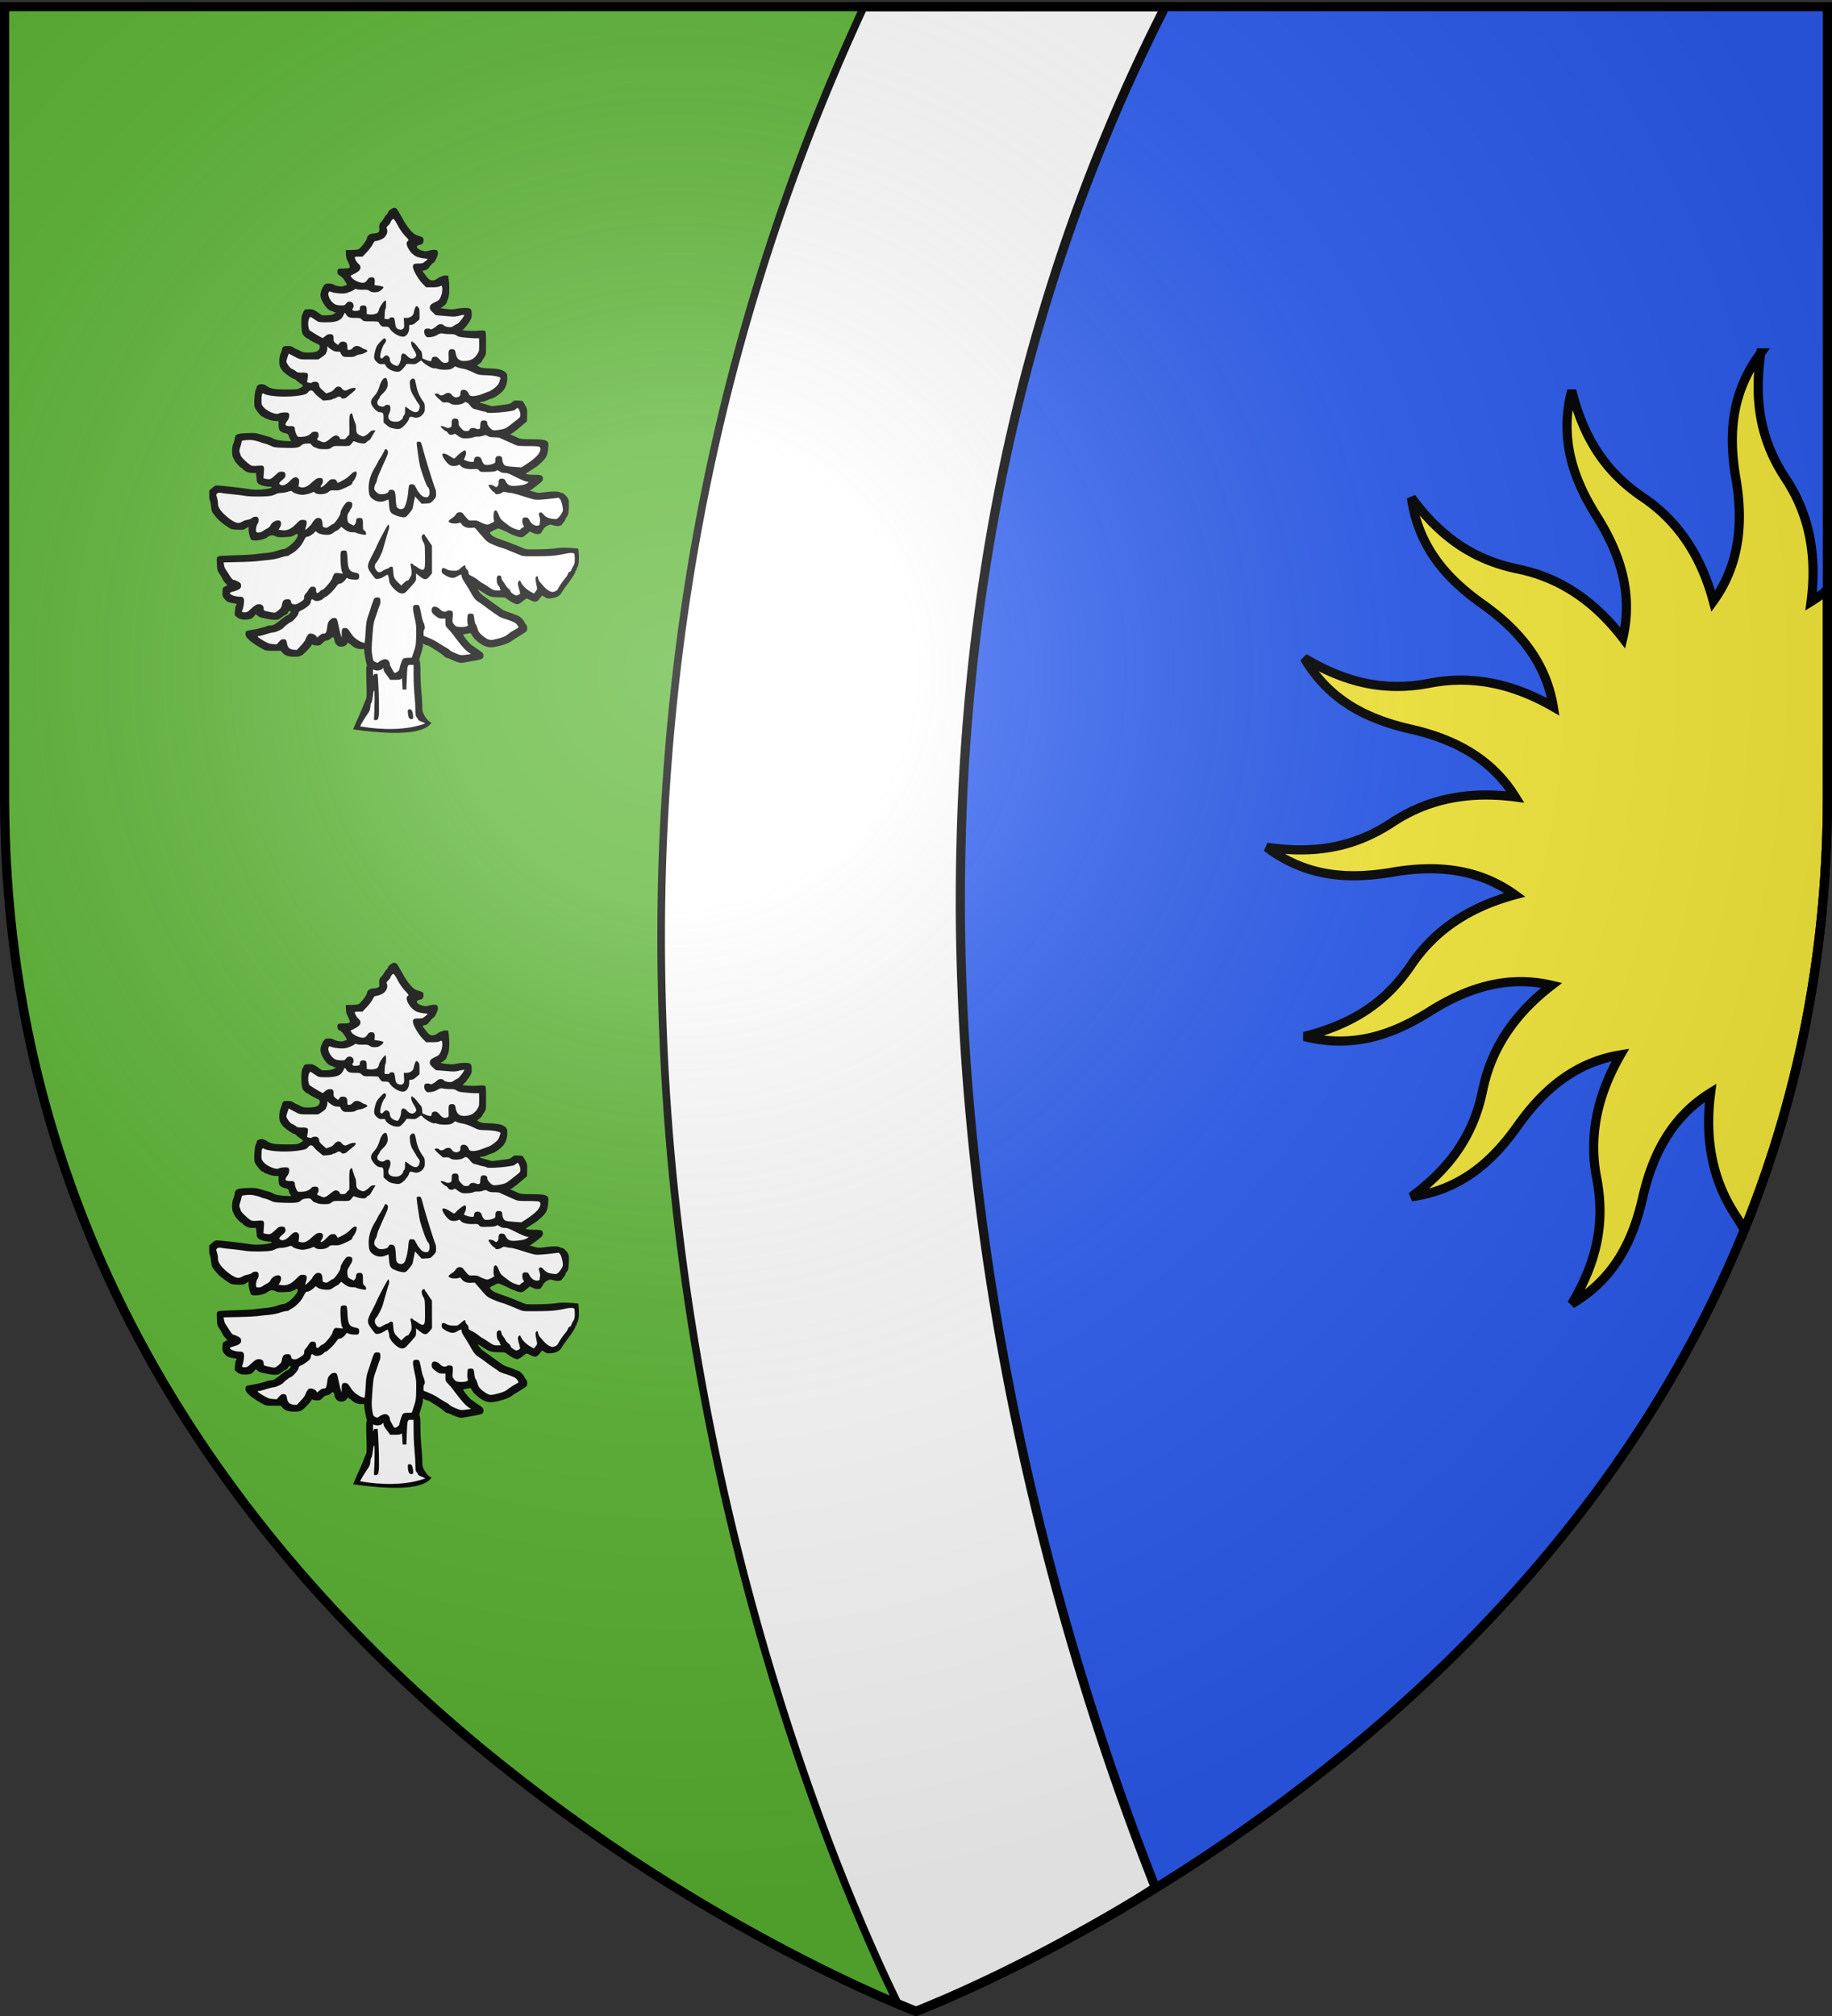
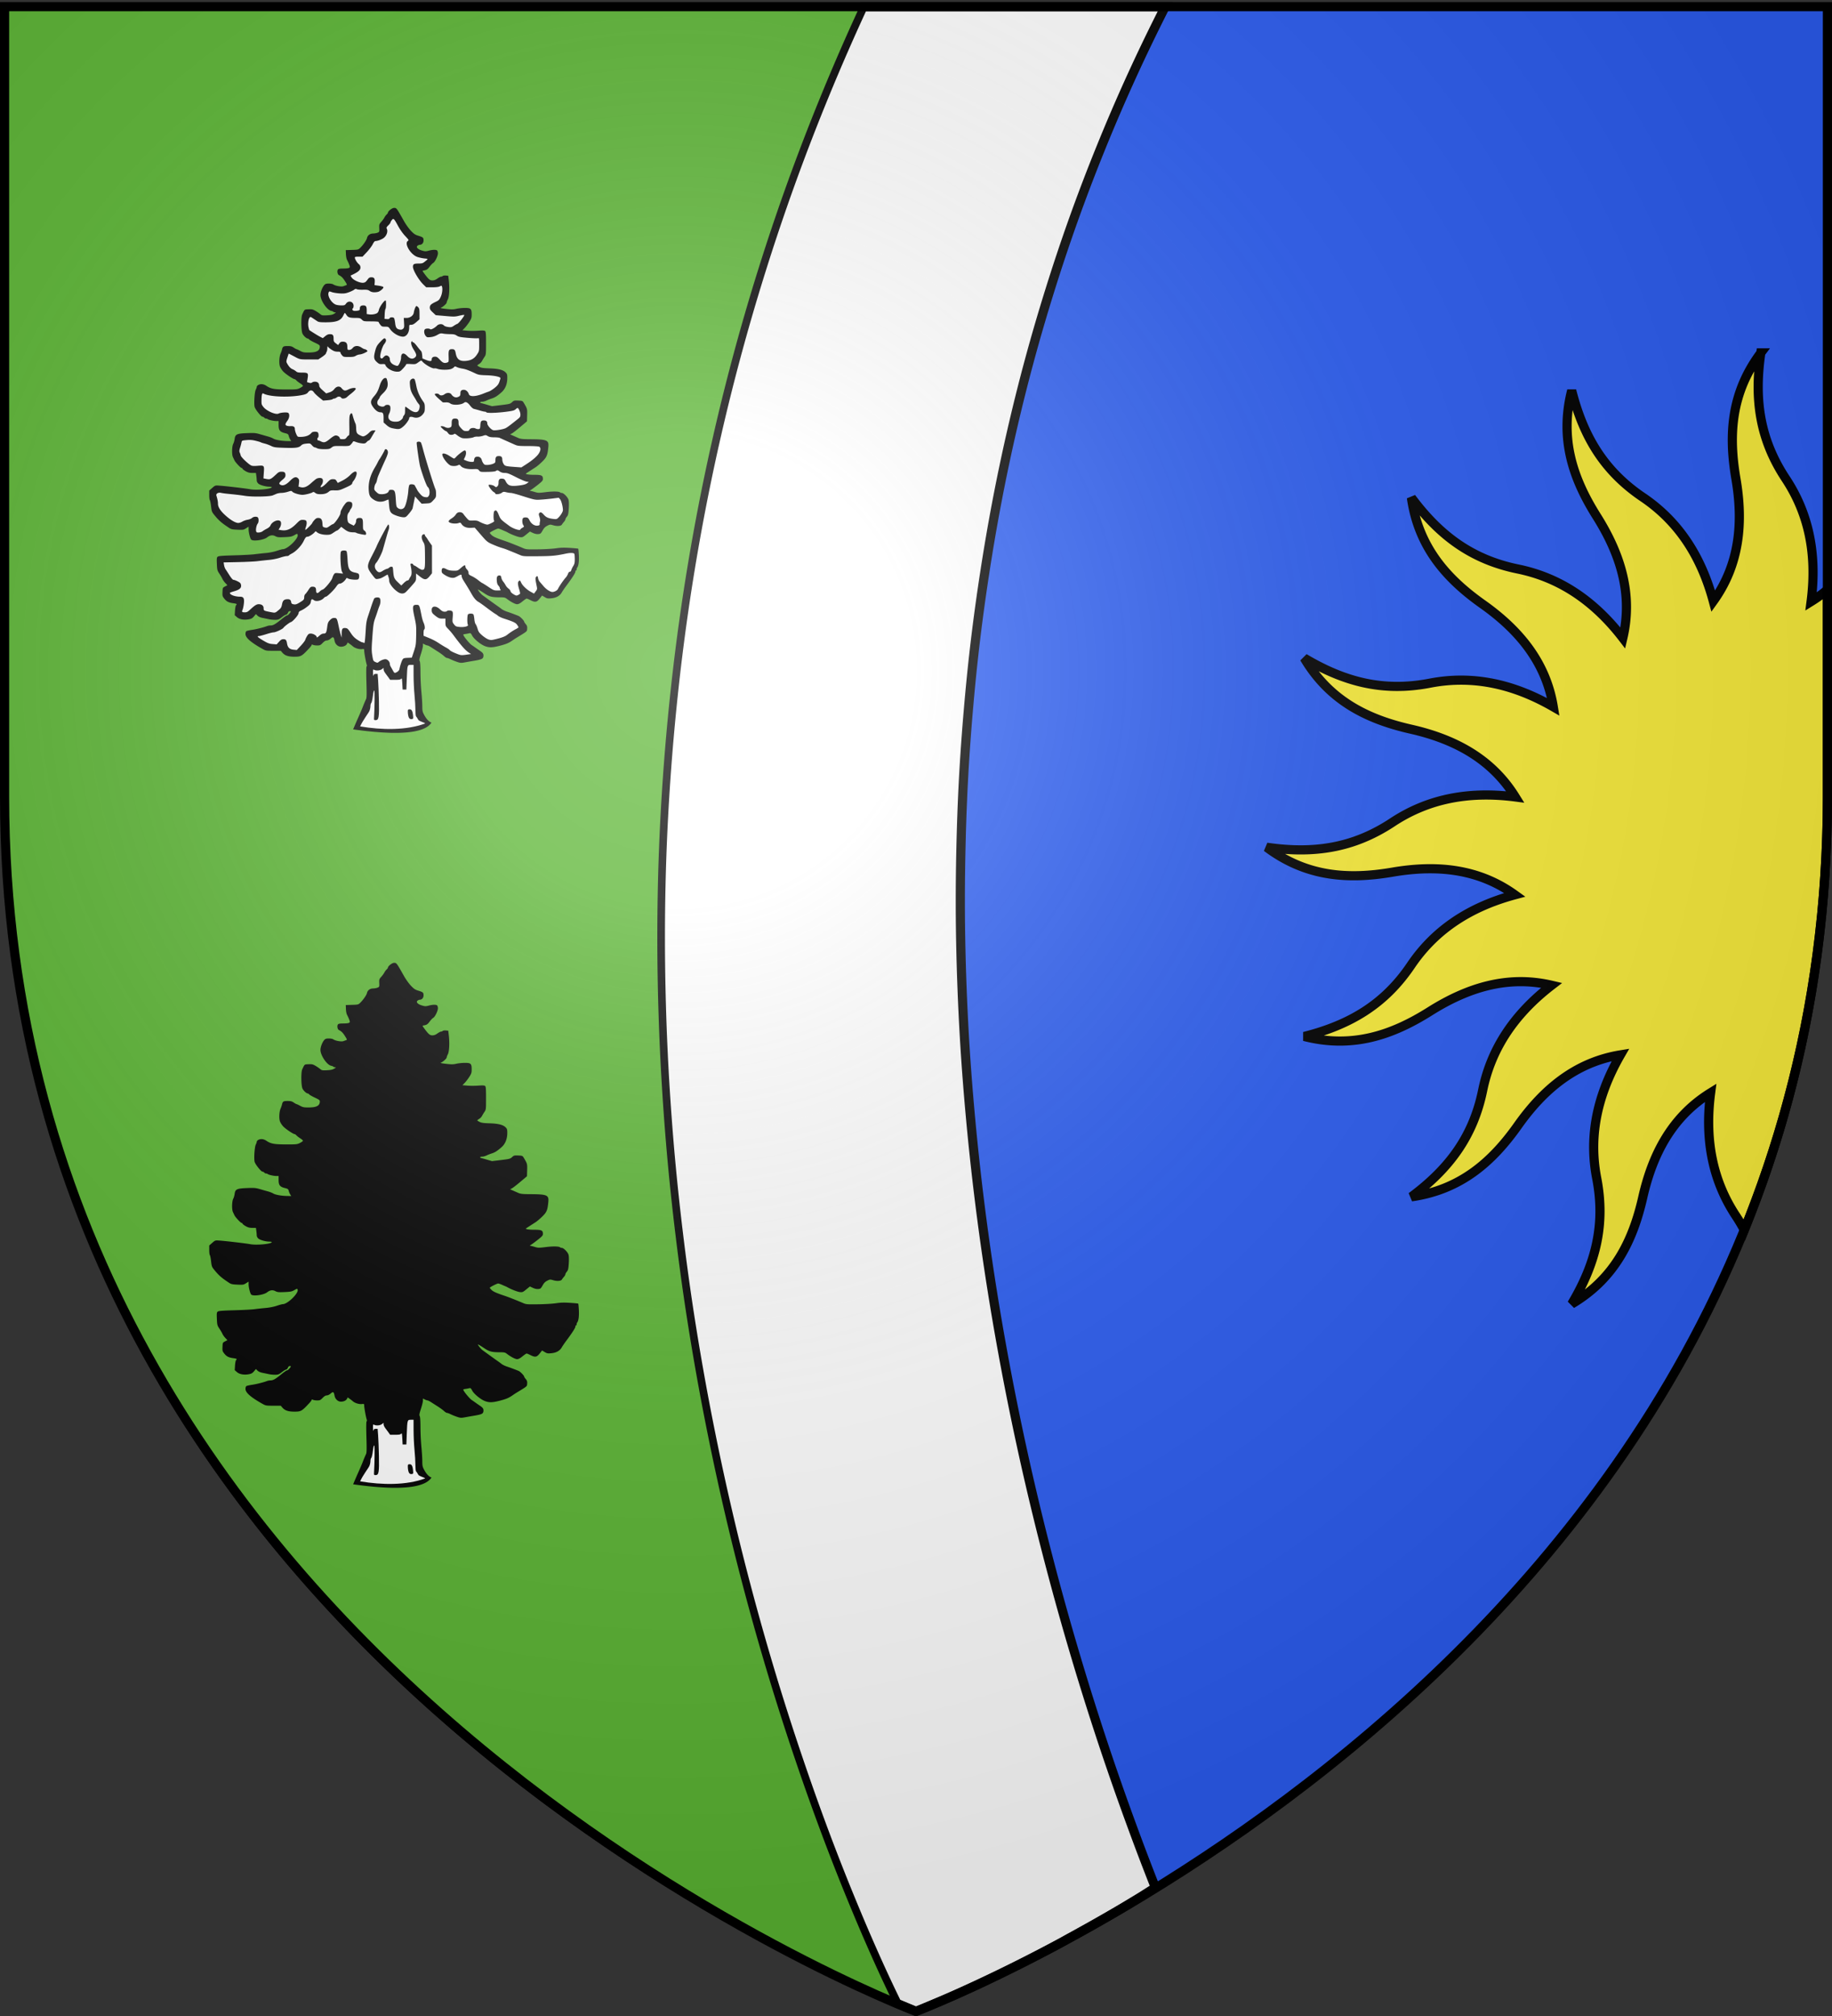
<svg xmlns="http://www.w3.org/2000/svg" xmlns:xlink="http://www.w3.org/1999/xlink" width="600" height="660" version="1.0">
  <rect width="100%" height="100%" fill="#333333" stroke="none" />
  <desc>Flag of Canton of Valais (Wallis)</desc>
  <defs>
    <radialGradient xlink:href="#b" id="c" cx="221.445" cy="226.331" r="300" fx="221.445" fy="226.331" gradientTransform="matrix(1.353 0 0 1.349 -77.63 -85.747)" gradientUnits="userSpaceOnUse" />
    <linearGradient id="b">
      <stop offset="0" style="stop-color:white;stop-opacity:.314" />
      <stop offset=".19" style="stop-color:white;stop-opacity:.251" />
      <stop offset=".6" style="stop-color:#6b6b6b;stop-opacity:.125" />
      <stop offset="1" style="stop-color:black;stop-opacity:.125" />
    </linearGradient>
  </defs>
  <g style="display:inline">
    <path d="M350.625 634.25c-1.075.586-2.263 1.28-3.312 1.844a536 536 0 0 1-23.657 11.968c7.62-3.618 16.6-8.16 26.969-13.812" style="fill:#e20909;fill-opacity:1;fill-rule:evenodd;stroke:none;stroke-width:1px;stroke-linecap:butt;stroke-linejoin:miter;stroke-opacity:1" />
    <path d="M381.625 2.188a594 594 0 0 0-11.156 23.125A593 593 0 0 0 360.5 48.5a598 598 0 0 0-8.875 23.25 605 605 0 0 0-7.781 23.281 614 614 0 0 0-6.781 23.25 624 624 0 0 0-5.782 23.188 638 638 0 0 0-4.844 23.125 652 652 0 0 0-3.937 23 669 669 0 0 0-3.125 22.844 686 686 0 0 0-2.281 22.656 705 705 0 0 0-1.563 22.437 727 727 0 0 0-.812 22.219 747 747 0 0 0-.188 21.906c.053 7.254.217 14.45.469 21.594a791 791 0 0 0 1.031 21.25c.438 7.021.986 13.987 1.594 20.875a855.803 855.803 0 0 0 4.563 40.438 886 886 0 0 0 6.156 38.53 922 922 0 0 0 7.375 36.344 947 947 0 0 0 8.25 33.875 958 958 0 0 0 17.656 59.282 926 926 0 0 0 8.719 24.906 874 874 0 0 0 8.062 21.219c88.442-54.61 220.094-167.505 220.094-357.25V2.188z" style="fill:#2b5df2;fill-opacity:1;fill-rule:evenodd;stroke:none;stroke-width:1px;stroke-linecap:butt;stroke-linejoin:miter;stroke-opacity:1" />
    <path d="M282.656 2.188a720 720 0 0 0-12.656 29 713 713 0 0 0-11.125 28.843 710 710 0 0 0-9.656 28.688 710 710 0 0 0-8.281 28.469A711 711 0 0 0 234 145.375a722.384 722.384 0 0 0-10.187 55.438A733 733 0 0 0 220.438 228a755.917 755.917 0 0 0-3.719 53 767 767 0 0 0-.438 25.75c-.006 8.496.145 16.914.406 25.219.262 8.305.65 16.494 1.157 24.594.506 8.1 1.115 16.087 1.844 23.968a824 824 0 0 0 2.5 23.313 835 835 0 0 0 3.03 22.562 849 849 0 0 0 3.563 21.844 855 855 0 0 0 3.969 21 867 867 0 0 0 8.906 39.469 868 868 0 0 0 9.781 35.75 852 852 0 0 0 10.094 31.718c3.35 9.86 6.64 18.997 9.813 27.344a741 741 0 0 0 9.031 22.625 639 639 0 0 0 7.656 17.594 477 477 0 0 0 5.719 12.125c2.085.85 6.25 2.625 6.25 2.625s4.821-2.013 9.219-3.875a414 414 0 0 0 10.25-4.594 535.57 535.57 0 0 0 27.844-13.937c1.049-.564 2.237-1.258 3.312-1.844a585 585 0 0 0 15.5-8.75c2.067-1.21 4.186-2.502 6.313-3.781 1.923-1.158 4-2.535 5.968-3.75a874 874 0 0 1-8.062-21.219 926 926 0 0 1-8.719-24.906 957.72 957.72 0 0 1-17.656-59.281 947 947 0 0 1-8.25-33.875 922 922 0 0 1-7.375-36.344 886 886 0 0 1-6.156-38.531 856 856 0 0 1-4.563-40.438 813 813 0 0 1-1.594-20.875A791 791 0 0 1 315 321.25a768 768 0 0 1-.469-21.594 747 747 0 0 1 .188-21.906c.163-7.354.42-14.776.812-22.219.393-7.442.925-14.917 1.563-22.437s1.383-15.07 2.281-22.656a669 669 0 0 1 3.125-22.844 652 652 0 0 1 3.938-23 638 638 0 0 1 4.843-23.125 624 624 0 0 1 5.781-23.188 614 614 0 0 1 6.782-23.25 605 605 0 0 1 7.781-23.281A598 598 0 0 1 360.5 48.5a593 593 0 0 1 9.969-23.187 594 594 0 0 1 11.156-23.125z" style="fill:#fff;fill-opacity:1;fill-rule:evenodd;stroke:#000;stroke-width:3;stroke-linecap:butt;stroke-linejoin:miter;stroke-opacity:1;stroke-miterlimit:4;stroke-dasharray:none" />
    <path d="M1.5 2.188v258.53c0 268.044 260.147 382.08 292.25 395.157a477 477 0 0 1-5.719-12.125 639 639 0 0 1-7.656-17.594 741 741 0 0 1-9.031-22.625 815 815 0 0 1-9.813-27.343 852 852 0 0 1-10.094-31.72 868 868 0 0 1-9.78-35.75 867 867 0 0 1-8.907-39.468 855 855 0 0 1-3.969-21 849 849 0 0 1-3.562-21.844 835 835 0 0 1-3.031-22.562 824 824 0 0 1-2.5-23.313 809 809 0 0 1-1.844-23.969c-.507-8.1-.895-16.288-1.156-24.593a782 782 0 0 1-.407-25.219c.007-8.496.14-17.077.438-25.75a756 756 0 0 1 3.719-53 733 733 0 0 1 3.375-27.187A722 722 0 0 1 234 145.375a711 711 0 0 1 6.938-28.187 710 710 0 0 1 8.28-28.47 710 710 0 0 1 9.657-28.687c3.46-9.592 7.165-19.2 11.125-28.843a720 720 0 0 1 12.656-29z" style="fill:#5ab532;fill-opacity:1;fill-rule:evenodd;stroke:#000;stroke-width:2;stroke-linecap:butt;stroke-linejoin:miter;stroke-opacity:1;stroke-miterlimit:4;stroke-dasharray:none" />
    <path d="M576.688 115.531c-9.803 13.083-10.606 26.875-8.157 41.188 2.43 14.194 1.32 27.964-7.406 40.094-4.33-16.072-12.446-26.836-23.094-34.032-12.71-8.59-19.466-19.868-23.281-34.937-4.05 15.838.447 28.902 8.188 41.187 7.672 12.178 11.972 25.308 8.562 39.844-10.15-13.186-21.786-20.02-34.375-22.594-15.03-3.072-25.584-10.88-34.875-23.344 2.32 16.183 11.491 26.487 23.344 34.875 11.755 8.32 20.718 18.846 23.125 33.594-14.428-8.303-27.788-10.19-40.406-7.75-15.063 2.914-27.804-.26-41.157-8.219 8.336 14.064 20.777 20.068 34.938 23.282 14.038 3.186 26.32 9.493 34.187 22.187-16.495-2.144-29.531 1.232-40.25 8.313-12.8 8.456-25.805 10.399-41.187 8.156 13.083 9.803 26.875 10.606 41.187 8.156 14.194-2.429 27.965-1.319 40.094 7.406-16.071 4.33-26.835 12.447-34.031 23.094-8.59 12.711-19.868 19.467-34.938 23.281 15.839 4.05 28.87-.478 41.156-8.218 12.178-7.672 25.34-11.941 39.875-8.531-13.185 10.15-20.02 21.786-22.593 34.375-3.072 15.03-10.881 25.584-23.344 34.875 16.183-2.32 26.487-11.492 34.875-23.344 8.32-11.755 18.845-20.718 33.594-23.125-8.303 14.427-10.222 27.757-7.782 40.375 2.914 15.062-.228 27.834-8.187 41.187 14.063-8.336 20.067-20.777 23.281-34.937 3.19-14.05 9.503-26.352 22.219-34.219-2.152 16.509 1.197 29.588 8.281 40.313a59 59 0 0 1 2.75 4.625c16.863-41.546 27.219-88.736 27.219-141.97v-67.656a45 45 0 0 1-5.344 3.875c2.137-16.482-1.236-29.506-8.312-40.218-8.456-12.8-10.4-25.805-8.157-41.188z" style="color:#000;fill:#fcef3c;fill-opacity:1;fill-rule:nonzero;stroke:#000;stroke-width:3;stroke-linecap:butt;stroke-linejoin:miter;marker:none;marker-start:none;marker-mid:none;marker-end:none;stroke-miterlimit:4;stroke-dasharray:none;stroke-dashoffset:0;stroke-opacity:1;visibility:visible;display:inline;overflow:visible" />
    <g style="opacity:1;display:inline">
      <path d="M89.932 156.307c.153-.397.675-1.61 1.16-2.698.486-1.087 1-2.284 1.144-2.66.31-.816.575-1.449.841-2.009.153-.321.172-1.229.086-4.127-.07-2.392-.056-3.748.04-3.808.094-.057.1-.25.016-.51-.197-.61-.599-2.864-.599-3.354 0-.396-.035-.419-.55-.359-.679.08-1.682-.222-2.187-.657-.209-.18-.582-.47-.83-.642l-.45-.313-.161.322c-.213.428-.788.704-1.47.707-.737.003-1.41-.617-1.563-1.443-.181-.967-.345-1.06-.947-.531-.308.27-.689.456-.939.456-.29 0-.604.188-1.013.608-.532.544-.671.608-1.334.608-.406 0-.871-.071-1.033-.158-.21-.112-.294-.108-.294.016 0 .095-.257.448-.57.784-1.867 2.002-2.03 2.094-3.687 2.09-1.47-.003-2.287-.285-2.895-1l-.374-.44H70.5c-1.793 0-1.84-.009-2.737-.515-2.782-1.572-4.029-2.677-4.029-3.572 0-.282.086-.583.19-.668s.738-.236 1.407-.334c1.108-.164 2.812-.594 3.694-.934.192-.074.554-.134.805-.134.628 0 1.212-.33 2.593-1.464.65-.533 1.275-.969 1.389-.969s.346-.154.516-.342c.51-.567.554-.722.206-.722-.199 0-.371.143-.463.384-.08.211-.267.421-.414.467-.34.105-.456.178-1.257.783-.55.416-.784.494-1.476.494a8.3 8.3 0 0 1-1.46-.14c-.35-.076-1.04-.22-1.534-.32-.584-.117-1.03-.313-1.278-.56l-.38-.382-.473.562c-.37.442-.634.593-1.23.705-1.191.226-2.294.028-2.922-.524l-.533-.468.071-1.117c.04-.614.15-1.195.246-1.291.302-.302.197-.386-.624-.496-1.155-.155-1.666-.411-2.22-1.111-.46-.58-.49-.688-.447-1.647.044-1.017.05-1.03.618-1.328l.573-.301-.507-.542c-.279-.298-.591-.74-.694-.983-.104-.243-.436-.815-.738-1.271-.524-.789-.554-.905-.62-2.375-.06-1.347-.034-1.575.2-1.77.214-.177 1.054-.246 4.01-.328 2.057-.057 4.288-.177 4.957-.266s1.9-.223 2.736-.298c.912-.081 1.988-.294 2.688-.532.642-.218 1.3-.397 1.463-.397 1.154 0 3.871-2.651 3.598-3.512-.092-.292-.117-.289-.805.102-.617.35-.93.413-2.383.475-1.461.062-1.745.033-2.247-.232-.66-.346-1.302-.25-1.997.296-.832.654-3.478 1.01-3.882.523-.263-.317-.612-1.725-.614-2.48l-.002-.649-.631.399c-.593.374-.722.395-2.09.335-1.266-.056-1.54-.118-2.068-.468-1.849-1.23-2.435-1.742-3.548-3.103-.602-.736-.654-.875-.796-2.126-.084-.736-.218-1.405-.299-1.485s-.146-.64-.146-1.243v-1.097l.718-.632c.712-.627.728-.632 1.71-.568 1.484.097 6.487.683 7.53.882 1.56.297 5.246-.053 5.246-.499 0-.067-.257-.122-.57-.124-.935-.004-2.312-.393-2.708-.766-.215-.202-.371-.52-.371-.757 0-.225-.044-.726-.097-1.114l-.097-.705h-.872c-.66 0-1.047-.098-1.588-.4-.394-.22-.752-.494-.796-.608-.044-.115-.154-.208-.246-.208-.219 0-1.503-1.374-1.72-1.84-.093-.2-.264-.564-.38-.807-.29-.612-.245-2.615.074-3.207.136-.25.29-.783.344-1.182.154-1.157.525-1.334 2.987-1.432 1.768-.07 2.148-.039 3.151.254.627.183 1.517.436 1.976.562.46.125 1.048.358 1.306.516.52.32 2.096.59 3.463.595l.892.003-.236-.36a3.5 3.5 0 0 1-.368-.867c-.118-.457-.211-.526-.96-.71-1.19-.292-1.512-.706-1.512-1.948v-.98h-.54c-.633 0-1.904-.287-2.113-.477-.08-.072-.26-.131-.4-.131s-.34-.103-.444-.228a.68.68 0 0 0-.45-.228c-.305 0-1.634-1.652-1.867-2.32-.226-.65-.047-3.638.254-4.243.131-.263.239-.56.239-.659 0-.354.557-.684 1.155-.684.392 0 .797.134 1.173.39 1.093.743 1.917.896 4.827.9 2.525.002 2.71-.018 3.383-.364.392-.201.712-.44.712-.532 0-.091-.296-.353-.658-.582s-.783-.554-.936-.722c-.152-.169-.348-.307-.434-.307-.336 0-2.183-1.24-2.769-1.858-.339-.357-.708-.937-.82-1.288-.244-.767-.15-2.35.186-3.099.129-.286.28-.725.336-.975.164-.728.342-.837 1.354-.837.746 0 1.047.076 1.494.38.307.209.614.38.681.38s.464.186.882.412c.671.363.921.41 2.13.403 1.884-.011 2.66-.439 2.66-1.465 0-.308-.188-.452-1.195-.918-.656-.304-1.28-.657-1.387-.785-.106-.127-.26-.232-.34-.232-.325 0-1.04-.655-1.294-1.186-.344-.717-.389-3.984-.065-4.682.596-1.284.49-1.198 1.523-1.247.813-.039 1.063.016 1.667.366.39.227.913.58 1.16.785.416.344.548.368 1.69.309.932-.05 1.366-.147 1.754-.395.445-.285.47-.33.182-.333-.183-.001-.37-.062-.415-.135s-.276-.171-.513-.218c-1.046-.21-2.616-2.532-2.616-3.87 0-.707.476-1.926.95-2.43.25-.27.487-.343 1.096-.343.426 0 .91.094 1.075.21.514.358 1.973.616 2.458.435.235-.088.547-.199.694-.246.236-.076.201-.19-.292-.965-.543-.852-.858-1.166-1.494-1.49-.358-.182-.496-1.043-.221-1.375.123-.149.5-.219 1.188-.22 1.23-.002 1.692-.115 1.692-.41 0-.232-.319-1.027-.698-1.74-.119-.223-.232-.84-.253-1.37l-.037-.963 1.518-.044c1.415-.04 1.548-.072 1.95-.456.752-.72 1.588-1.916 1.696-2.425.142-.668.73-1.102 1.508-1.11.344-.005.826-.093 1.071-.198.431-.184.445-.221.408-1.121-.035-.871-.004-.97.484-1.514.287-.32.627-.787.755-1.038s.377-.587.553-.746c.175-.159.32-.364.321-.456.003-.363 1.017-1.154 1.478-1.154.621 0 .604-.023 2.434 3.223.438.778 1.192 1.83 1.676 2.339.725.763 1.038.974 1.788 1.203 1.18.361 1.288.458 1.288 1.15 0 .602-.393 1.055-.917 1.055-.132 0-.37.094-.527.21-.467.34.002.875 1.04 1.184.756.225.941.23 1.654.04.988-.264 1.823-.278 2.065-.036.1.1.182.407.182.681 0 .644-.715 2.103-1.144 2.332-.182.098-.582.512-.887.921-.51.683-.71.806-1.515.933-.249.04-.233.105.152.628 1.099 1.493 1.422 1.773 2.045 1.773.416 0 .778-.135 1.221-.456.347-.251.743-.456.88-.456a.67.67 0 0 0 .414-.163c.09-.09.428-.14.753-.114l.59.049.128 1.064c.225 1.86.128 3.985-.21 4.65-.164.32-.298.681-.298.801 0 .27-.918 1.093-1.397 1.254-.251.084.105.17 1.245.301 1.313.152 1.758.147 2.508-.026.502-.116 1.439-.211 2.082-.212 1.444-.003 1.643.19 1.643 1.597 0 .822-.068 1.029-.61 1.865-.337.517-.844 1.172-1.128 1.456l-.516.516 1.195.104c.658.057 1.848.056 2.645-.002 1.074-.079 1.51-.057 1.68.085.191.158.231.671.231 2.964 0 2.703-.01 2.787-.378 3.33-.208.307-.482.757-.608 1a2.1 2.1 0 0 1-.686.713c-.25.149-.457.311-.457.361s.257.22.57.376c.439.22.993.297 2.395.337 2.107.06 3.302.356 3.915.97.365.365.418.536.418 1.347 0 1.48-.482 2.686-1.394 3.489-1.052.925-1.61 1.28-2.407 1.528-.376.117-.938.338-1.248.49s-.768.277-1.017.277c-.555 0-.747.24-.28.348.188.043.854.228 1.481.412l1.14.334 2.205-.266c2.048-.246 2.238-.296 2.675-.706.439-.41.544-.438 1.51-.396.969.043 1.055.076 1.31.502.886 1.478.903 1.538.858 3.074l-.044 1.468-1.596 1.349c-.878.742-1.8 1.458-2.05 1.59l-.454.241.682.3 1.332.586c.535.235 1.047.288 2.889.297 4.098.02 4.55.215 4.392 1.89-.19 2.002-.386 2.478-1.464 3.537-.547.537-1.268 1.153-1.602 1.369a469 469 0 0 0-2.352 1.522c-.267.184.616.333 1.986.335 1.8.002 2.114.152 2.114 1.011 0 .387-.186.6-1.277 1.457-.703.552-1.438 1.093-1.634 1.2-.337.187-.34.2-.053.25.167.03.656.16 1.087.29.7.21.968.212 2.509.013 1.742-.224 3.276-.202 3.542.052.08.076.267.138.417.138.46 0 1.472 1.039 1.648 1.692.099.367.12 1.184.055 2.128-.09 1.295-.161 1.598-.463 1.957-.197.233-.357.524-.357.646s-.154.394-.343.604c-.188.21-.417.51-.51.668-.219.376-1.18.448-2.147.161-.694-.206-.773-.199-1.414.126-.507.256-.797.551-1.14 1.16-.421.746-.512.82-1.058.865-.385.032-.852-.07-1.312-.285l-.715-.335-.885.72c-.835.682-.924.717-1.587.639-.59-.07-2.162-.688-3.029-1.19a4 4 0 0 0-.456-.217c-.125-.047-.52-.218-.878-.38-.358-.16-.753-.293-.879-.293-.304 0-2.044.884-2.044 1.038 0 .067.194.307.43.534.422.403 1.159.737 2.991 1.351.502.169 1.237.435 1.634.592l1.445.572c.397.158 1.095.448 1.551.646.79.343.97.358 3.725.321 1.593-.021 3.546-.137 4.34-.257 1.074-.163 1.942-.187 3.386-.097 1.068.066 1.976.155 2.018.197s.111.772.154 1.622c.074 1.465-.084 2.598-.414 2.976-.07.08-.127.267-.127.418s-.068.274-.152.274-.152.132-.152.294c0 .304-.816 1.574-2.212 3.44-.442.591-.934 1.31-1.094 1.597-.46.825-1.317 1.317-2.5 1.437-.916.092-1.08.064-1.659-.281l-.642-.384-.597.75c-.707.887-1.093.95-2.242.368-.413-.209-.826-.38-.918-.38s-.545.308-1.007.684c-.605.493-.976.684-1.325.684-.46 0-1.58-.596-2.552-1.356-.314-.245-.622-.316-1.384-.316-2.267 0-2.765-.128-4.186-1.077-.725-.484-1.345-.852-1.38-.818-.092.092.7 1.091 1.088 1.373l1.781 1.291c.795.576 1.672 1.203 1.95 1.394.277.19.698.5.936.69.237.189.831.475 1.32.636.799.263 1.682.591 2.797 1.039.395.158 1.36 1.148 1.36 1.395 0 .074.174.343.388.598.31.367.38.594.342 1.108-.05.696.1.569-2.61 2.217-.24.145-.65.416-.912.6-.919.647-1.554.919-3.075 1.316-1.807.473-2.61.5-3.638.124-1.047-.383-2.712-1.743-3.145-2.569-.306-.585-.397-.656-.73-.571-.209.053-.635.132-.947.176-.525.074-.554.104-.394.406.299.562 1.509 1.98 1.928 2.26.22.146.64.438.933.65.293.21.773.544 1.067.741.767.515.937.772.882 1.336-.062.637-.383.795-2.253 1.11-.794.133-1.858.32-2.365.413-.821.152-1.024.134-1.88-.162a15 15 0 0 1-1.544-.63c-.321-.164-.691-.298-.822-.298s-.459-.206-.729-.458-.934-.74-1.478-1.084-1.29-.823-1.66-1.063-.767-.436-.882-.436-.411-.105-.658-.232l-.449-.232.001.498c0 .274-.217 1.172-.483 1.996-.392 1.216-.45 1.553-.304 1.785.117.187.18 1.136.183 2.758a59 59 0 0 0 .223 4.677c.12 1.213.221 2.792.224 3.508.004 1.154.057 1.4.458 2.14.523.966 1.094 1.612 1.778 1.868-1.214 1.86-5.318 3.576-19.059 1.644" style="fill:#000" transform="matrix(1.346 0 0 1.346 -5.387 28.396)" />
      <path d="M107.457 154.87c-.232-.272-1.483-.517-1.688-.908s-.442-.755-.527-.807c-.088-.054-.157-.738-.16-1.57-.002-.81-.103-2.465-.223-3.677s-.221-3.35-.224-4.751l-.004-2.547h-.667c-.847 0-.855.03-.984 3.42l-.098 2.585h-.912l-.076-1.43c-.066-1.24-.104-1.398-.285-1.179-.163.199-.473.252-1.444.249l-1.236-.005-.38-.534c-.209-.294-.568-.78-.798-1.08s-.418-.714-.418-.918v-.37l-.4.315c-.438.344-1.394.424-1.89.158-.277-.148-.294-.102-.28.798.01.643.05.831.122.576.082-.296.205-.38.554-.38h.45l.122 1.596c.067.878.155 3.119.196 4.98.085 3.954-.037 4.674-.797 4.674-.425 0-.433-.015-.386-.76.144-2.315.177-6.462.05-6.462-.077 0-.18.257-.228.57l-.214 1.445c-.07.481-.21.957-.31 1.057s-.182.44-.182.755c0 .314-.11.831-.245 1.147-.238.558-1.564 2.21-2.262 3.768 5.316.9 11.298.984 15.824-.714" style="fill:#fff;fill-opacity:1" transform="matrix(1.346 0 0 1.346 -5.387 28.396)" />
      <path d="M100.653 142.325c.26-.15.488-.428.53-.647.16-.833.549-2.018.775-2.363.205-.313.378-.37 1.241-.408l1.004-.045.507-1.519c.475-1.418.512-1.674.557-3.877.043-2.118.005-2.552-.37-4.257-.613-2.781-.557-3.195.43-3.195.727 0 .718-.018 1.284 2.813.1.502.311 1.2.469 1.55.312.692.378 1.493.135 1.643-.083.052-.15.415-.149.807l.003.713.871.355c1.346.547 2.01.888 3 1.544.502.331 1.234.775 1.626.985.393.21.769.468.836.573.137.214.955.624 2.08 1.044.651.242.885.255 1.94.106l1.198-.17-.419-.263c-.942-.594-1.88-1.648-3.943-4.434a18 18 0 0 0-1.178-1.377c-.667-.696-.695-.761-.695-1.634v-.91h-.785c-.683 0-.886-.079-1.583-.616-.854-.66-.977-.847-.977-1.494 0-.99 1.022-1.078 1.995-.17.482.45.78.608 1.144.608.27 0 .534-.069.586-.152.146-.236 1.08-.18 1.295.08.139.167.165.56.093 1.418-.094 1.135-.08 1.21.32 1.726.376.484.516.55 1.332.633 1.134.114 2.266-.171 2.048-.516-.21-.33-.182-2.334.035-2.55.24-.24 1.108-.235 1.3.007.082.105.187.623.233 1.152.045.53.185 1.075.31 1.216.126.14.34.645.478 1.121.212.731.388.986 1.127 1.626.482.417 1.16.857 1.506.976.561.193.752.188 1.738-.05 1.54-.373 2.303-.658 2.805-1.048.753-.585 1.476-1.06 2.142-1.409.355-.186.646-.382.646-.437s-.154-.326-.342-.603c-.348-.512-.906-.775-3.277-1.544-.527-.171-1.143-.465-1.369-.652a5.4 5.4 0 0 0-.752-.52c-.188-.1-1.063-.725-1.944-1.39-.881-.666-1.788-1.312-2.014-1.435-.604-.328-1.148-.951-1.731-1.982a70 70 0 0 0-1.912-3.164c-.272-.428-.494-.924-.494-1.1 0-.526-.145-.532-1.014-.041-.704.397-.93.453-1.507.374-.388-.053-1.036-.322-1.512-.626-.752-.481-.833-.585-.833-1.071 0-.715.329-.825 1.155-.386.476.252.934.351 1.694.367 1.036.021 1.047.017 1.86-.693.832-.727 1.069-.787 1.069-.272 0 .159.17.46.38.669.229.229.38.553.38.817 0 .379.106.486.796.805.438.202 1.14.645 1.559.984s.864.655.99.703c.125.048.803.472 1.505.942 1.201.804 1.333.856 2.197.856.715 0 .88-.04.737-.183a.68.68 0 0 1-.182-.408c0-.124-.148-.384-.33-.577-.228-.243-.35-.607-.399-1.187-.077-.935.105-1.294.654-1.294.273 0 .366.11.444.527.054.29.258.718.452.95.194.233.463.64.6.905.135.266.448.626.695.802.246.175.47.467.496.649.03.201.314.487.733.735.619.367.722.386 1.092.2.225-.113.444-.263.488-.333s-.054-.567-.217-1.104c-.358-1.176-.376-1.71-.067-1.966.27-.224.258-.232.6.46.347.7 1.358 1.646 2.316 2.166l.769.417.406-.531c.391-.514.4-.563.227-1.407-.31-1.52-.333-1.86-.14-2.092.287-.345.407-.275.499.288.046.283.228.677.404.875s.576.66.886 1.027c.6.708 1.39 1.273 2.002 1.429.47.12 1.355-.29 1.544-.714.262-.589 1.359-2.188 1.92-2.8.187-.203.423-.6.525-.882.111-.308.289-.513.443-.513.15 0 .298-.165.355-.393.055-.216.267-.66.473-.985.305-.483.374-.789.374-1.648 0-.58-.041-1.163-.092-1.295-.107-.278-.948-.312-2.036-.084-2.514.529-3.393.612-6.825.645-3.445.033-3.641.02-4.396-.307a83 83 0 0 0-1.588-.664l-1.483-.6a15 15 0 0 0-1.292-.447 15 15 0 0 1-1.33-.465c-2.22-.907-2.212-.902-3.784-2.72l-1.515-1.753-.951.049c-1.055.054-1.838-.276-2.29-.968-.206-.313-.3-.346-.631-.22-.881.335-2.558.04-2.467-.435.026-.133.286-.395.578-.58.627-.399.89-.645 1.26-1.18.392-.565 1.346-.562 1.735.005.15.219.519.675.82 1.013.541.608.556.614 1.537.582.756-.024 1.112.04 1.505.27a8.3 8.3 0 0 0 1.265.555c.745.25.753.25 1.636-.172.598-.286.837-.474.733-.577-.217-.218-.194-2.12.029-2.343.392-.392.655-.177 1.087.892.449 1.108.488 1.149 2.572 2.685.96.708 2.693 1.247 2.697.84 0-.064.213-.236.472-.383.456-.26.464-.28.227-.64-.303-.464-.319-1.501-.026-1.744.12-.1.442-.16.714-.133.417.04.554.16.855.747.438.854 1.242 1.358 1.982 1.243.353-.055.49-.15.464-.325-.02-.137.012-.439.073-.672.07-.263.022-.686-.125-1.12-.18-.53-.194-.746-.061-.906.28-.34.57-.248 1.09.344.578.659 1.1.898 2.278 1.044.827.103.899.085 1.314-.327.56-.556 1.08-1.416 1.08-1.792.001-.829-.37-2.277-.676-2.633l-.338-.392-1.507.19c-.83.103-2.109.225-2.844.27-1.441.089-1.434.09-4.973-1.03-1.045-.33-2.093-.6-2.327-.6-.235.001-.736-.076-1.113-.17-.618-.156-.73-.141-1.126.151-.442.328-1.515.456-1.515.182 0-.08-.209-.267-.464-.417-.388-.23-1.209-1.338-1.209-1.633 0-.228 1.067-.053 1.431.234.391.307.42.31.705.052.205-.186.297-.467.297-.91 0-.767.25-1.022.94-.956.396.038.558.157.756.553.591 1.183 1.173 1.371 3.384 1.095.945-.119 1.496-.27 1.82-.501l.465-.332-.604-.108c-.332-.06-1.484-.558-2.56-1.106-1.595-.814-2.087-.997-2.676-.997-.513 0-.88-.107-1.262-.366-.487-.33-.57-.345-.856-.145-.226.159-.822.23-2.078.252-1.707.03-1.771.02-2.068-.345-.283-.348-.39-.372-1.434-.328-1.422.059-2.567-.223-3.001-.74-.295-.35-.367-.37-.709-.197-.48.242-1.5.243-1.908.001-.809-.478-1.893-1.983-1.893-2.627 0-.42.854-.234 1.789.39.5.334.981.608 1.068.608.086 0 .318-.188.515-.418s.741-.704 1.21-1.054c.634-.474.895-.592 1.024-.464.255.256.209.962-.106 1.615l-.279.576.612.265c.336.145.889.276 1.228.29.58.025.62-.001.669-.43.07-.629.283-.836.856-.836.535 0 .897.315 1.048.912.053.21.226.547.385.752.244.313.405.366 1.027.34.405-.018.994-.144 1.307-.28.528-.231.57-.297.57-.88 0-.754.204-.996.837-.996.61 0 .836.24.836.887 0 .287.138.746.308 1.02.334.541.49.579 3.189.77l1.14.08 1.064-.684c1.58-1.016 2.627-1.893 3.127-2.62.524-.761.588-1.495.152-1.728-.168-.09-1.342-.158-2.733-.158-2.154 0-2.523-.037-3.164-.322-2.056-.912-3.49-1.557-3.727-1.674-.145-.073-.74-.132-1.322-.132-.778 0-1.191-.08-1.563-.299-.474-.279-.549-.283-1.18-.066-.37.128-.95.216-1.289.195s-.752.037-.92.127c-.474.255-2.237.394-2.851.225-.303-.084-.83-.377-1.17-.651-.478-.384-.663-.457-.801-.319-.099.099-.4.18-.671.18-.373 0-.57-.11-.816-.456-.179-.251-.41-.457-.513-.457s-.458-.254-.788-.565c-.554-.521-.574-.569-.268-.617.183-.029.538.055.79.185.534.276.983.301 1.397.08.234-.125.294-.322.294-.958 0-.92.176-1.165.836-1.165.638 0 .836.243.836 1.022 0 .559.094.759.628 1.338.549.595.706.68 1.256.68.506 0 .658-.066.779-.342.176-.4.999-.544 1.522-.264.182.098.495.154.696.126.327-.046.37-.137.412-.883.056-.996.214-1.221.853-1.221.584 0 .848.234.85.752.001.462.913 1.485 1.44 1.617.495.125 2.436-.194 3.02-.495.444-.23.986-.633 2.872-2.136.642-.512.72-.64.721-1.182.002-.563-.457-1.597-.707-1.597-.059 0-.27.153-.469.34-.297.28-.718.386-2.366.599-2.261.292-4.6.354-4.741.125-.052-.083-.215-.152-.363-.152-.149 0-.71-.131-1.246-.292a27 27 0 0 0-1.388-.381c-.251-.055-.626-.371-.96-.81-.59-.775-1.076-1.015-1.44-.713-.685.568-2.679.694-3.355.213-.312-.223-.633-.301-1.123-.276-.377.02-.717.006-.755-.03a141 141 0 0 0-.991-.885c-.507-.45-.922-.912-.922-1.027 0-.285.824-.27 1.064.02.265.32.87.284 1.327-.076.523-.41 1.325-.4 1.621.022.437.624.992.88 1.519.699.58-.198.697-.359.7-.956.003-.595.245-.829.858-.829.499 0 1 .446 1.197 1.064.215.677 1.662.612 3.573-.162.376-.153.942-.364 1.258-.47.315-.105.965-.509 1.444-.896.666-.54.933-.88 1.138-1.45.146-.41.266-.826.266-.922-.002-.33-1.565-.65-3.422-.703-1.582-.044-1.935-.103-2.66-.445-1.679-.79-2.375-1.045-3.22-1.18-.474-.076-1.065-.242-1.312-.37-.417-.215-.468-.21-.718.066-.148.163-.516.366-.817.45-.774.214-2.417.178-3.112-.07-.323-.115-.678-.175-.787-.133-.42.16-2.341-.927-2.972-1.685-.238-.285-.26-.28-.943.21-.677.487-.74.501-1.848.43-.85-.055-1.148-.025-1.148.114 0 .104-.328.538-.73.966-.68.723-.78.777-1.452.777-1.147 0-2.617-.855-2.865-1.667-.049-.161-.258-.21-.766-.179-.622.038-.769-.02-1.32-.517-.719-.65-.787-1.13-.383-2.69.283-1.09.515-1.475 1.479-2.448.598-.604.768-.703.95-.552.34.281.267.716-.22 1.334-.556.707-1.184 2.987-.913 3.314.248.3.398.267.776-.168.181-.209.466-.38.633-.38.42 0 .858.435.858.853 0 .649.347 1.135 1.032 1.447.369.168.756.273.861.233.343-.132.844-1.305.844-1.975 0-1.177.649-1.35 1.52-.406.66.714 1.352.82 1.915.291.408-.384.332-.768-.371-1.876-.54-.851-.756-1.696-.498-1.953.126-.127.17-.124.17.01 0 .101.1.183.22.183s.542.428.936.95c.394.523.82 1.035.946 1.138.134.11.258.532.298 1.013l.069.827.763.316c1.034.43 1.482.42 1.482-.032 0-.48.276-.715.842-.715.38 0 .619.156 1.167.76.707.78 1.113.915 1.862.622.27-.105.295-.242.253-1.44-.052-1.505.069-1.766.817-1.766.592 0 .761.184.905.983.266 1.468.943 1.988 2.435 1.868 1.29-.103 2.075-.545 2.732-1.535.537-.808.542-.83.542-2.45 0-1.495-.023-1.627-.266-1.533-.147.057-1.256.017-2.466-.087-1.86-.16-2.28-.244-2.72-.542-.42-.285-.728-.354-1.601-.36-.595-.003-1.37-.062-1.721-.13-.559-.108-.741-.067-1.43.327a4.1 4.1 0 0 1-1.653.53c-.804.072-.885.05-1.193-.342-.36-.457-.437-1.275-.147-1.564.225-.225 1.068-.24 1.285-.022.183.182 1.077-.286 1.662-.871.447-.447 1.273-.476 1.651-.059.167.184.566.333 1.06.395.693.086.866.05 1.365-.289.314-.213.697-.427.85-.476.366-.116 1.9-2.105 1.68-2.178-.094-.031-.655.062-1.248.207-.982.241-1.28.246-3.376.06l-2.299-.204-.722-.674c-.579-.54-.722-.774-.722-1.174 0-.579.302-.866 1.494-1.423.683-.32.839-.48 1.167-1.197.366-.799.5-1.972.289-2.524-.081-.21-.138-.212-.525-.012-.292.151-.901.224-1.868.224h-1.435l-.74-.727c-1.105-1.088-2.487-3.452-2.487-4.256 0-.642.256-.794 1.339-.794.812 0 1.053-.064 1.451-.383 1.005-.803 1.004-.75.02-.85a9.6 9.6 0 0 1-1.712-.361c-1.664-.556-3.297-3.301-2.325-3.908.275-.172.232-.25-.663-1.199-.587-.622-1.26-1.574-1.739-2.46-.98-1.813-1.104-1.926-1.525-1.39-.176.223-.32.485-.32.583s-.236.407-.525.687c-.414.402-.494.566-.38.78.373.696-.042 1.833-.867 2.373-.514.337-1.386.65-1.82.652-.238.002-.433.218-.735.814-.225.446-.872 1.3-1.436 1.9l-1.027 1.09h-.938c-.684 0-.938.055-.938.204 0 .371.504 1.224.94 1.59.31.261.429.5.429.862 0 .562-.486 1.02-1.72 1.62l-.698.338.245.415c.414.7 2.23 1.489 2.991 1.298.399-.1.475-.167 1.019-.892.231-.309.445-.418.816-.418.676 0 .88.292.819 1.171l-.051.73 1.051.151c.579.084 1.08.237 1.114.34.091.272-.83 1.058-1.365 1.165-.858.171-1.51.094-1.972-.235-.386-.275-.643-.32-1.65-.294-.656.017-1.325-.04-1.488-.127-.227-.122-.378-.093-.653.122-.197.154-.785.435-1.306.624-.79.287-1.155.332-2.204.27-.692-.04-1.553-.18-1.913-.309-.644-.23-.658-.228-.788.115-.327.86.73 2.58 1.808 2.944.284.096.878.174 1.32.174.719 0 .837-.048 1.128-.456.604-.849 1.824-.483 1.824.547 0 .275-.068.542-.152.593-.258.16-.168.507.159.61.17.055.581.053.912-.003.528-.089.602-.152.602-.514 0-.539.256-.777.836-.777.669 0 .836.245.836 1.227v.862l.532.086c.668.109 1.573-.03 2-.306.184-.12.37-.448.428-.757.132-.706 1.268-2.328 1.63-2.328.173 0 .155 1.883-.02 2.06-.078.08-.164.658-.19 1.285l-.047 1.14.571.047c.41.034.598-.02.663-.19.11-.285.868-.318 1.087-.047.085.104.203.635.263 1.178.125 1.129.359 1.474 1.092 1.612.389.073.596.026.832-.187.28-.253.308-.415.247-1.463l-.067-1.178h.669c.865 0 1.647-.56 1.76-1.26.124-.77.467-1.629.65-1.629.093 0 .298.144.458.32.237.262.29.555.29 1.613v1.292l-.761.665c-.56.49-.89.666-1.254.668-.486.003-.494.016-.494.703 0 1.226-.67 2.192-1.517 2.187-.996-.006-2.455-.861-3.129-1.835-.393-.566-.453-.596-1.22-.596-.738 0-.842-.044-1.196-.508-.214-.28-.388-.57-.388-.646s-.817-.138-1.815-.138c-1.772 0-1.824-.01-2.25-.418-.386-.37-.553-.418-1.436-.418-1.522 0-1.928-.124-2.304-.704-.18-.28-.363-.509-.405-.509s-.21.28-.375.624c-.6 1.25-1.646 1.654-4.292 1.652-1.308 0-1.724-.054-2.04-.266l-1.04-.693c-.611-.408-.652-.416-.846-.153-.296.4-.419 1.544-.248 2.304.081.362.171.676.2.698.342.27 2.036 1.324 2.578 1.604l.702.363.587-.484c.416-.343.743-.483 1.13-.483.721 0 .907.223.907 1.087 0 .65.054.763.55 1.14l.549.42.3-.411c.229-.315.427-.412.844-.412.79 0 1.102.35 1.102 1.24 0 .479.067.743.19.754.5.046.794-.08 1.137-.486.491-.584 1.334-.61 2.137-.063.308.209.658.38.778.38s.343.112.495.25c.263.237.24.267-.444.619-.396.203-.965.39-1.265.414a2.5 2.5 0 0 0-.982.331c-.34.223-.72.286-1.711.286-1.207 0-1.293-.022-1.64-.426-.202-.235-.367-.526-.367-.647 0-.16-.193-.22-.71-.22-.533 0-.89-.116-1.446-.472-.405-.26-.803-.586-.883-.723-.11-.19-.146-.114-.15.324-.002.314-.068.69-.145.836a3.4 3.4 0 0 0-.214.506c-.04.133-.472.507-.96.83l-.886.588-2.206.006c-2.233.006-2.308-.008-3.499-.654a71 71 0 0 0-.863-.452l-.634-.328-.32.961c-.271.816-.29 1.017-.126 1.33.422.802.893 1.323 1.369 1.51.274.109.656.34.85.513.29.26.555.316 1.504.317 1.426.003 1.539.122 1.326 1.41l-.148.896.48.15c.357.112.553.099.755-.05.379-.276 1.125-.25 1.458.052.153.139.278.441.278.672 0 .319.206.604.847 1.176l.847.754.763-.244c.537-.171.899-.414 1.219-.818.553-.699 1.289-.797 1.754-.233.568.687.858.746 1.665.336.733-.372 1.632-.493 1.788-.241.096.156-.375.671-1.2 1.311-.323.251-.75.61-.95.799-.377.357-1.167.462-1.342.179-.219-.354-.746-.411-1.116-.122-.2.157-.477.285-.616.285a.67.67 0 0 0-.412.159c-.087.087-.64.199-1.227.248l-1.068.09-.97-.78c-.533-.428-1.107-.984-1.274-1.236-.402-.604-.968-.614-1.404-.024-.232.314-.542.484-1.13.619-3.084.705-8.233.548-9.74-.296-.334-.187-.454.228-.48 1.653-.016.93.024 1.061.486 1.637.78.97 3.015 1.933 3.67 1.583.504-.27 2.099-.377 2.361-.16.393.326.287 1.244-.22 1.915-.249.328-.454.712-.456.853-.006.314.489.489 1.264.446q1.012-.056 1.012.658c0 .549.468 1.752.737 1.896.138.074.698.088 1.245.03.964-.1 1.633-.415 2.117-.998.232-.28 1.234-.315 1.496-.053.22.22.243 1.13.03 1.262-.229.141-.182.684.059.684.116 0 .407.102.646.227.75.392 1.138.285 2.213-.607.685-.569 1.142-.836 1.427-.836.455 0 .977.378.977.707 0 .141.21.205.673.205.576 0 .722-.067.999-.456.179-.251.406-.456.504-.456.133 0 .17-.613.139-2.319-.03-1.653.014-2.424.152-2.686.302-.575.49-.525.67.177.185.713.48 1.567.684 1.975.072.145.138.59.147.988.025 1.2.155 1.451.95 1.83.682.324.755.33 1.224.108.274-.13.728-.474 1.009-.763.385-.397.637-.527 1.026-.527h.517l-.31.495c-.17.271-.495.819-.722 1.216s-.493.722-.59.722c-.098 0-.344.176-.546.392-.323.344-.462.384-1.129.325a6.4 6.4 0 0 1-1.434-.325c-.638-.244-.68-.243-.824.012-.083.149-.31.43-.505.625-.337.337-.452.353-2.243.33-1.82-.023-1.907-.01-2.409.373-.465.355-.654.396-1.798.396-.836-.001-1.428-.08-1.713-.228-.24-.125-.523-.228-.63-.228-.108 0-.39-.222-.63-.494-.42-.48-.46-.491-1.35-.406-.713.068-1.005.176-1.312.482-.527.528-1.327.63-4.18.534-2.1-.07-2.409-.117-3.13-.467a9.4 9.4 0 0 0-1.56-.573c-.418-.101-.828-.233-.912-.293s-.65-.23-1.259-.376c-.829-.2-1.387-.24-2.225-.161-1.108.104-1.12.11-1.213.588-.052.265-.206.844-.344 1.286-.188.607-.21.887-.087 1.14.09.185.202.517.25.738.086.401 1.775 2.021 2.51 2.409.262.137.719.165 1.575.093 1.632-.136 1.658-.107 1.534 1.655l-.098 1.4.495.1c1.186.237 1.207.228 2.831-1.285.355-.331.62-.44 1.072-.44.728 0 .964.21.964.857 0 .405-.136.608-.76 1.134-.856.722-.933.977-.372 1.233q.88.4 2.285-1.039c.884-.905 1.469-1.06 1.959-.519.221.245.25.449.165 1.134l-.104.835.504.132c.796.208 1.54-.071 2.511-.942.485-.435 1.051-.906 1.258-1.048.437-.298 1.23-.338 1.494-.074.286.285.215 1.003-.149 1.494-.182.246-.29.489-.24.538.165.165.791-.263 1.594-1.091.703-.725.866-.82 1.409-.82.519 0 .657.07.891.457l.278.456 1.126-.566c.696-.35 1.425-.873 1.906-1.369 1.264-1.303 1.97-1.033 1.335.51-.134.323-.366.725-.517.892-.15.168-.298.435-.328.596-.058.322-.43.55-2.09 1.283-.96.424-1.277.492-2.168.463-.854-.028-1.106.02-1.384.266-.54.475-1.124.661-2.075.661-.668 0-.984-.078-1.29-.319-.278-.219-.463-.272-.59-.17-.305.244-1.86.641-2.51.641-.782 0-2.17-.427-2.471-.76-.22-.243-.283-.242-1.064.013-.457.149-1.162.275-1.568.281-.405.006-.953.103-1.216.217-.264.113-.675.287-.915.385-.78.318-4.993.394-6.71.12a64 64 0 0 0-3.42-.42c-1.046-.097-2.138-.235-2.427-.307-.696-.172-1.3.183-1.15.674.267.877.377 1.443.38 1.975.005.829.6 1.743 1.873 2.88 1.246 1.113 2.402 1.784 3.07 1.783.252 0 .697-.148.99-.33.293-.18.867-.383 1.276-.45.41-.066.893-.26 1.074-.43.365-.342 1.136-.411 1.42-.127.247.246.232 1.18-.023 1.478-.288.335-.516 1.38-.401 1.836.084.332.17.376.682.344.323-.02.728-.157.902-.304.173-.147.635-.428 1.025-.624.452-.228.775-.515.89-.793.384-.925 1.865-1.559 2.399-1.025.278.278.218 1.016-.128 1.576l-.31.502.676.101c1.333.2 2.334-.232 3.67-1.582.813-.824.977-.923 1.527-.927.339-.003.698.078.798.178.245.245.23.86-.039 1.623-.121.345-.16.627-.084.627.17 0 1.674-1.515 1.674-1.688 0-.069.212-.368.472-.663.358-.408.59-.538.965-.538.683 0 .968.379 1.024 1.362.046.797.065.83.564.958.448.116.6.072 1.165-.333.357-.256.708-.466.78-.466.382 0 1.87-2.148 1.874-2.706a1.9 1.9 0 0 1 .222-.791c.12-.209.268-.483.327-.608.059-.126.307-.485.55-.798.35-.449.549-.57.933-.57.27 0 .571.082.672.182.276.277.212 1.063-.122 1.49-.163.209-.299.438-.3.508s-.14.302-.308.515c-.31.395-.386 1.112-.21 1.994.074.369.243.542.784.804l.69.334.28-.346c.154-.19.28-.53.28-.755 0-.536.257-.774.837-.774.719 0 .836.226.836 1.61 0 1.16.026 1.261.38 1.493.406.266.538 1.002.18 1.002-.459 0-2.015-.339-2.149-.468-.08-.077-.396-.14-.703-.14-.964 0-1.444-.163-2.233-.76l-.766-.58-.424.442c-.233.243-.48.442-.55.442s-.476.24-.902.532c-.682.47-.883.532-1.706.526-1-.007-1.925-.268-2.366-.667-.251-.227-.289-.227-.484.01-.41.498-1.402 1.12-1.793 1.124-.337.004-.474.164-.928 1.082-.576 1.166-1.834 2.48-2.89 3.02-.322.164-.629.368-.681.452s-.302.155-.554.155-.983.178-1.625.396c-.706.24-1.798.456-2.764.545-.878.082-2.109.215-2.736.297s-2.731.183-4.675.226l-3.535.076.1.636c.056.35.22.807.364 1.016.145.21.577.877.96 1.483.398.627.804 1.102.944 1.102.31 0 1.271.434 1.623.733.156.133.266.438.266.737 0 .612-.5.979-1.863 1.364-.48.136-.874.293-.874.35 0 .461 1.245.921 2.493.921.828 0 1.051.392.92 1.617-.06.567-.2 1.248-.311 1.512-.244.585-.172.672.555.672.442 0 .697-.124 1.177-.57 1.195-1.111 1.653-1.407 2.185-1.407.748 0 1.191.365 1.191.981 0 .588.06.621 1.66.927 1.22.234 1.115.264 2.141-.599.429-.36.562-.611.688-1.293.172-.934.5-1.225 1.384-1.23.534-.002.763.203.84.753.04.288.173.399.573.48.527.107.85-.011 1.912-.703.6-.39.68-.517.682-1.083.001-.262.116-.57.256-.685.139-.114.483-.567.765-1.006.446-.696.575-.799 1.008-.799.648 0 .862.235.862.943 0 .699.362.783.9.21.19-.201.502-.406.694-.454.474-.12 2.18-2.16 2.359-2.823.08-.295.259-.699.398-.897.237-.337.32-.354 1.227-.261l.973.1-.25-.483c-.336-.65-.514-4.57-.223-4.92.232-.28 1.123-.308 1.333-.043.082.105.19 1 .241 1.989.123 2.401.446 2.942 1.926 3.227.293.057.618.172.723.256.265.213.237 1.103-.04 1.334-.278.23-2.055.09-2.526-.197-.256-.157-.328-.139-.473.119-.315.562-1.055 1.14-1.463 1.144-.31.003-.52.177-.917.763-.575.848-2.208 2.426-2.51 2.426-.108 0-.325.142-.483.317-.609.673-1.873.946-2.43.524-.468-.354-.63-.275-.731.361-.094.587-.289.808-1.417 1.61-.235.168-.684.421-.997.563-.424.193-.57.35-.57.616 0 .425-1.37 2.022-1.867 2.18-.363.114-1.627 1.078-1.83 1.395-.2.313-1.885 1.1-2.356 1.1-.239 0-1.073.205-1.854.456-.78.251-1.587.456-1.792.456-.556 0-.232.31 1.203 1.152 1.002.587 1.377.722 2.185.787l.975.078.564-.628c.439-.49.672-.629 1.053-.629.598 0 .764.19.903 1.035.163.987.616 1.421 1.578 1.514l.798.076.98-1.046c.54-.576 1.027-1.217 1.081-1.427s.26-.636.457-.95c.305-.486.438-.57.902-.57.607 0 1.428.497 1.428.864 0 .16.195.06.609-.314.402-.363.757-.55 1.045-.55.597 0 .708-.194.894-1.565.14-1.03.227-1.255.669-1.71.364-.374.643-.523.984-.524.707-.003.731.044 1.198 2.279.131.627.334 1.448.451 1.824l.213.684.01-1.007c.01-1.155.183-1.395.949-1.322.438.043.599.193 1.229 1.149.547.83.956 1.25 1.665 1.71.516.336 1.049.61 1.183.61s.316.073.405.162c.175.175.266-.55.449-3.582.075-1.245.213-2.003.539-2.965.241-.71.546-1.634.679-2.052.272-.864.64-1.868.81-2.205.143-.288 1.02-.384 1.309-.144.279.232.28 1.204.004 1.85-.118.274-.321.84-.451 1.259s-.423 1.273-.65 1.9c-.352.976-.446 1.612-.65 4.41-.21 2.876-.213 3.426-.02 4.584.21 1.268.237 1.325.74 1.565.453.216.555.22.77.033.437-.383 1.207-.71 1.673-.71.511 0 1.081.59 1.085 1.123 0 .177.086.467.19.643.103.177.343.605.533.95.39.712.443.73 1.074.368" style="fill:#fff;fill-opacity:1" transform="matrix(1.346 0 0 1.346 -5.387 28.396)" />
      <path d="M100.83 122.907c-1.132-.752-2.129-2.042-2.129-2.757 0-.276-.08-.694-.176-.93-.097-.235-.166-.477-.153-.537.012-.061-.199.023-.47.185-1.043.627-1.272.728-1.868.827-.61.101-.622.095-1.32-.804-1.511-1.946-1.526-2.273-.22-4.785.53-1.018 1.043-2.056 1.14-2.307.368-.957 2.699-5.321 2.841-5.321.216 0 .277.798.097 1.27-.138.365-.327 1.007-1.034 3.519l-.386 1.368c-.236.834-1.165 2.668-1.575 3.111-.503.542-.494 1.282.021 1.895.475.565.802.585 1.548.097.312-.204.753-.416.979-.471.227-.055.491-.196.589-.314s.333-.213.525-.213c.318 0 .355.083.424.95.135 1.69.24 1.952 1.14 2.816l.84.807.625-.614c.344-.338.745-.614.891-.614a.42.42 0 0 0 .361-.266c.053-.146.23-.46.396-.698.303-.437.308-1.21.017-2.647-.087-.427-.059-.494.206-.494.17 0 .347.103.395.228.048.126.158.228.244.228s.49.24.897.532.878.532 1.046.532c.655 0 .724-.332.692-3.306-.03-2.698-.045-2.824-.418-3.46-.416-.71-.5-1.422-.205-1.717.233-.233.577-.236.577-.005 0 .098.114.304.253.458.139.153.327.413.418.577s.368.582.616.928l.45.63.006 3.369.006 3.368-.589.72c-.786.96-1.207.965-2.404.025l-.884-.694v.89c0 .888-.004.896-1.07 2.101-.587.665-1.241 1.364-1.452 1.552-.494.44-1.197.429-1.887-.03M100.544 104.35c-1.478-.535-1.714-.848-1.856-2.46-.064-.738-.122-1.39-.128-1.448s-.301.025-.657.187c-.986.447-2.033.394-2.887-.147-.933-.592-1.17-.994-1.272-2.155-.174-1.982.305-3.79 1.545-5.836.202-.335.483-.848.624-1.14.14-.293.33-.627.42-.743.246-.315 1.14-1.88 1.246-2.184.198-.564.818-.168.818.522 0 .232-.231.92-.514 1.528a156 156 0 0 0-1.815 4.092c-.13.305-.283.818-.34 1.14-.059.322-.206.7-.328.84-.121.14-.259.533-.304.875-.077.567-.035.667.48 1.152.487.46.663.531 1.32.531.879 0 1.58-.312 1.696-.754.062-.236.205-.31.604-.31.845 0 .987.297 1.11 2.324.102 1.666.137 1.813.49 2.09.513.404 1.122.38 1.537-.063.402-.427.9-2.471 1.032-4.235.051-.682.172-1.245.287-1.34.274-.228 1.153-.118 1.282.16.058.125.184.364.281.532.097.167.242.44.322.608s.406.599.724.96c.452.514.71.673 1.194.738.543.073.648.035.878-.316.344-.526.2-1.826-.238-2.133-.275-.192-1.217-2.71-1.854-4.95-.21-.737-.848-5.109-.85-5.816 0-.318.79-.377 1.02-.076.08.105.304.806.497 1.559.608 2.366 2.741 9.23 3.06 9.842.074.145.136.645.136 1.11 0 .793-.043.894-.668 1.555-.657.695-.689.709-1.755.77l-1.087.06-.801-.881-.802-.882-.263 1.282-.331 1.608c-.037.18-.421.744-.853 1.255-.734.867-.826.927-1.408.914-.342-.008-1.058-.173-1.592-.366M99.602 83.083c-.638-.128-1.025-.326-1.559-.798l-.71-.627v-1.053c0-1.133-.145-1.418-.722-1.418-.59 0-1.19-.404-1.77-1.194-.8-1.09-.76-1.626.2-2.733.679-.781.964-1.333 1.39-2.686.296-.941.818-1.67 1.23-1.719.363-.042.414.02.583.725.276 1.15-.01 1.975-1.025 2.957-.439.424-.798.848-.798.942s-.137.345-.304.557c-.466.592-.403 1.268.144 1.551.57.295 1.133.297 1.376.004.227-.273.931-.3 1.186-.046.275.276.22 1.279-.107 1.918-.591 1.16.03 2.005 1.474 2.005.665 0 .945-.08 1.348-.388.28-.213.508-.499.508-.634 0-.136.12-.379.266-.541.195-.216.262-.534.25-1.19-.01-.493.026-.896.08-.896.053 0 .458.271.899.603 1.425 1.07 2.322.956 2.538-.324.083-.487.043-.672-.199-.937a5 5 0 0 1-.55-.786c-.135-.251-.313-.559-.394-.684-.836-1.295-1.076-1.91-1.167-2.978-.081-.962-.054-1.175.179-1.433.31-.343.73-.394.938-.112.078.104.264.82.414 1.591.268 1.375.802 2.58 1.697 3.828.301.42.37.7.37 1.499 0 .866-.054 1.05-.466 1.57-.589.744-1.444 1.02-2.29.741-.64-.211-1.044-.118-1.044.24 0 .315-.758 1.406-1.316 1.895-.92.807-1.143.854-2.65.55" style="fill:#000" transform="matrix(1.346 0 0 1.346 -5.387 28.396)" />
      <path d="M981.54 326.352c-.127-.193-.25-.727-.276-1.187-.042-.773-.02-.84.305-.886.633-.09.883.386.986 1.874.027.392-.026.463-.377.504-.292.033-.474-.054-.638-.305" style="fill:#000" transform="matrix(1.346 0 0 1.346 -1187.197 -204.254)" />
    </g>
    <g style="opacity:1;display:inline">
      <path d="M89.932 156.307c.153-.397.675-1.61 1.16-2.698.486-1.087 1-2.284 1.144-2.66.31-.816.575-1.449.841-2.009.153-.321.172-1.229.086-4.127-.07-2.392-.056-3.748.04-3.808.094-.057.1-.25.016-.51-.197-.61-.599-2.864-.599-3.354 0-.396-.035-.419-.55-.359-.679.08-1.682-.222-2.187-.657-.209-.18-.582-.47-.83-.642l-.45-.313-.161.322c-.213.428-.788.704-1.47.707-.737.003-1.41-.617-1.563-1.443-.181-.967-.345-1.06-.947-.531-.308.27-.689.456-.939.456-.29 0-.604.188-1.013.608-.532.544-.671.608-1.334.608-.406 0-.871-.071-1.033-.158-.21-.112-.294-.108-.294.016 0 .095-.257.448-.57.784-1.867 2.002-2.03 2.094-3.687 2.09-1.47-.003-2.287-.285-2.895-1l-.374-.44H70.5c-1.793 0-1.84-.009-2.737-.515-2.782-1.572-4.029-2.677-4.029-3.572 0-.282.086-.583.19-.668s.738-.236 1.407-.334c1.108-.164 2.812-.594 3.694-.934.192-.074.554-.134.805-.134.628 0 1.212-.33 2.593-1.464.65-.533 1.275-.969 1.389-.969s.346-.154.516-.342c.51-.567.554-.722.206-.722-.199 0-.371.143-.463.384-.08.211-.267.421-.414.467-.34.105-.456.178-1.257.783-.55.416-.784.494-1.476.494a8.3 8.3 0 0 1-1.46-.14c-.35-.076-1.04-.22-1.534-.32-.584-.117-1.03-.313-1.278-.56l-.38-.382-.473.562c-.37.442-.634.593-1.23.705-1.191.226-2.294.028-2.922-.524l-.533-.468.071-1.117c.04-.614.15-1.195.246-1.291.302-.302.197-.386-.624-.496-1.155-.155-1.666-.411-2.22-1.111-.46-.58-.49-.688-.447-1.647.044-1.017.05-1.03.618-1.328l.573-.301-.507-.542c-.279-.298-.591-.74-.694-.983-.104-.243-.436-.815-.738-1.271-.524-.789-.554-.905-.62-2.375-.06-1.347-.034-1.575.2-1.77.214-.177 1.054-.246 4.01-.328 2.057-.057 4.288-.177 4.957-.266s1.9-.223 2.736-.298c.912-.081 1.988-.294 2.688-.532.642-.218 1.3-.397 1.463-.397 1.154 0 3.871-2.651 3.598-3.512-.092-.292-.117-.289-.805.102-.617.35-.93.413-2.383.475-1.461.062-1.745.033-2.247-.232-.66-.346-1.302-.25-1.997.296-.832.654-3.478 1.01-3.882.523-.263-.317-.612-1.725-.614-2.48l-.002-.649-.631.399c-.593.374-.722.395-2.09.335-1.266-.056-1.54-.118-2.068-.468-1.849-1.23-2.435-1.742-3.548-3.103-.602-.736-.654-.875-.796-2.126-.084-.736-.218-1.405-.299-1.485s-.146-.64-.146-1.243v-1.097l.718-.632c.712-.627.728-.632 1.71-.568 1.484.097 6.487.683 7.53.882 1.56.297 5.246-.053 5.246-.499 0-.067-.257-.122-.57-.124-.935-.004-2.312-.393-2.708-.766-.215-.202-.371-.52-.371-.757 0-.225-.044-.726-.097-1.114l-.097-.705h-.872c-.66 0-1.047-.098-1.588-.4-.394-.22-.752-.494-.796-.608-.044-.115-.154-.208-.246-.208-.219 0-1.503-1.374-1.72-1.84-.093-.2-.264-.564-.38-.807-.29-.612-.245-2.615.074-3.207.136-.25.29-.783.344-1.182.154-1.157.525-1.334 2.987-1.432 1.768-.07 2.148-.039 3.151.254.627.183 1.517.436 1.976.562.46.125 1.048.358 1.306.516.52.32 2.096.59 3.463.595l.892.003-.236-.36a3.5 3.5 0 0 1-.368-.867c-.118-.457-.211-.526-.96-.71-1.19-.292-1.512-.706-1.512-1.948v-.98h-.54c-.633 0-1.904-.287-2.113-.477-.08-.072-.26-.131-.4-.131s-.34-.103-.444-.228a.68.68 0 0 0-.45-.228c-.305 0-1.634-1.652-1.867-2.32-.226-.65-.047-3.638.254-4.243.131-.263.239-.56.239-.659 0-.354.557-.684 1.155-.684.392 0 .797.134 1.173.39 1.093.743 1.917.896 4.827.9 2.525.002 2.71-.018 3.383-.364.392-.201.712-.44.712-.532 0-.091-.296-.353-.658-.582s-.783-.554-.936-.722c-.152-.169-.348-.307-.434-.307-.336 0-2.183-1.24-2.769-1.858-.339-.357-.708-.937-.82-1.288-.244-.767-.15-2.35.186-3.099.129-.286.28-.725.336-.975.164-.728.342-.837 1.354-.837.746 0 1.047.076 1.494.38.307.209.614.38.681.38s.464.186.882.412c.671.363.921.41 2.13.403 1.884-.011 2.66-.439 2.66-1.465 0-.308-.188-.452-1.195-.918-.656-.304-1.28-.657-1.387-.785-.106-.127-.26-.232-.34-.232-.325 0-1.04-.655-1.294-1.186-.344-.717-.389-3.984-.065-4.682.596-1.284.49-1.198 1.523-1.247.813-.039 1.063.016 1.667.366.39.227.913.58 1.16.785.416.344.548.368 1.69.309.932-.05 1.366-.147 1.754-.395.445-.285.47-.33.182-.333-.183-.001-.37-.062-.415-.135s-.276-.171-.513-.218c-1.046-.21-2.616-2.532-2.616-3.87 0-.707.476-1.926.95-2.43.25-.27.487-.343 1.096-.343.426 0 .91.094 1.075.21.514.358 1.973.616 2.458.435.235-.088.547-.199.694-.246.236-.076.201-.19-.292-.965-.543-.852-.858-1.166-1.494-1.49-.358-.182-.496-1.043-.221-1.375.123-.149.5-.219 1.188-.22 1.23-.002 1.692-.115 1.692-.41 0-.232-.319-1.027-.698-1.74-.119-.223-.232-.84-.253-1.37l-.037-.963 1.518-.044c1.415-.04 1.548-.072 1.95-.456.752-.72 1.588-1.916 1.696-2.425.142-.668.73-1.102 1.508-1.11.344-.005.826-.093 1.071-.198.431-.184.445-.221.408-1.121-.035-.871-.004-.97.484-1.514.287-.32.627-.787.755-1.038s.377-.587.553-.746c.175-.159.32-.364.321-.456.003-.363 1.017-1.154 1.478-1.154.621 0 .604-.023 2.434 3.223.438.778 1.192 1.83 1.676 2.339.725.763 1.038.974 1.788 1.203 1.18.361 1.288.458 1.288 1.15 0 .602-.393 1.055-.917 1.055-.132 0-.37.094-.527.21-.467.34.002.875 1.04 1.184.756.225.941.23 1.654.04.988-.264 1.823-.278 2.065-.036.1.1.182.407.182.681 0 .644-.715 2.103-1.144 2.332-.182.098-.582.512-.887.921-.51.683-.71.806-1.515.933-.249.04-.233.105.152.628 1.099 1.493 1.422 1.773 2.045 1.773.416 0 .778-.135 1.221-.456.347-.251.743-.456.88-.456a.67.67 0 0 0 .414-.163c.09-.09.428-.14.753-.114l.59.049.128 1.064c.225 1.86.128 3.985-.21 4.65-.164.32-.298.681-.298.801 0 .27-.918 1.093-1.397 1.254-.251.084.105.17 1.245.301 1.313.152 1.758.147 2.508-.026.502-.116 1.439-.211 2.082-.212 1.444-.003 1.643.19 1.643 1.597 0 .822-.068 1.029-.61 1.865-.337.517-.844 1.172-1.128 1.456l-.516.516 1.195.104c.658.057 1.848.056 2.645-.002 1.074-.079 1.51-.057 1.68.085.191.158.231.671.231 2.964 0 2.703-.01 2.787-.378 3.33-.208.307-.482.757-.608 1a2.1 2.1 0 0 1-.686.713c-.25.149-.457.311-.457.361s.257.22.57.376c.439.22.993.297 2.395.337 2.107.06 3.302.356 3.915.97.365.365.418.536.418 1.347 0 1.48-.482 2.686-1.394 3.489-1.052.925-1.61 1.28-2.407 1.528-.376.117-.938.338-1.248.49s-.768.277-1.017.277c-.555 0-.747.24-.28.348.188.043.854.228 1.481.412l1.14.334 2.205-.266c2.048-.246 2.238-.296 2.675-.706.439-.41.544-.438 1.51-.396.969.043 1.055.076 1.31.502.886 1.478.903 1.538.858 3.074l-.044 1.468-1.596 1.349c-.878.742-1.8 1.458-2.05 1.59l-.454.241.682.3 1.332.586c.535.235 1.047.288 2.889.297 4.098.02 4.55.215 4.392 1.89-.19 2.002-.386 2.478-1.464 3.537-.547.537-1.268 1.153-1.602 1.369a469 469 0 0 0-2.352 1.522c-.267.184.616.333 1.986.335 1.8.002 2.114.152 2.114 1.011 0 .387-.186.6-1.277 1.457-.703.552-1.438 1.093-1.634 1.2-.337.187-.34.2-.053.25.167.03.656.16 1.087.29.7.21.968.212 2.509.013 1.742-.224 3.276-.202 3.542.052.08.076.267.138.417.138.46 0 1.472 1.039 1.648 1.692.099.367.12 1.184.055 2.128-.09 1.295-.161 1.598-.463 1.957-.197.233-.357.524-.357.646s-.154.394-.343.604c-.188.21-.417.51-.51.668-.219.376-1.18.448-2.147.161-.694-.206-.773-.199-1.414.126-.507.256-.797.551-1.14 1.16-.421.746-.512.82-1.058.865-.385.032-.852-.07-1.312-.285l-.715-.335-.885.72c-.835.682-.924.717-1.587.639-.59-.07-2.162-.688-3.029-1.19a4 4 0 0 0-.456-.217c-.125-.047-.52-.218-.878-.38-.358-.16-.753-.293-.879-.293-.304 0-2.044.884-2.044 1.038 0 .067.194.307.43.534.422.403 1.159.737 2.991 1.351.502.169 1.237.435 1.634.592l1.445.572c.397.158 1.095.448 1.551.646.79.343.97.358 3.725.321 1.593-.021 3.546-.137 4.34-.257 1.074-.163 1.942-.187 3.386-.097 1.068.066 1.976.155 2.018.197s.111.772.154 1.622c.074 1.465-.084 2.598-.414 2.976-.07.08-.127.267-.127.418s-.068.274-.152.274-.152.132-.152.294c0 .304-.816 1.574-2.212 3.44-.442.591-.934 1.31-1.094 1.597-.46.825-1.317 1.317-2.5 1.437-.916.092-1.08.064-1.659-.281l-.642-.384-.597.75c-.707.887-1.093.95-2.242.368-.413-.209-.826-.38-.918-.38s-.545.308-1.007.684c-.605.493-.976.684-1.325.684-.46 0-1.58-.596-2.552-1.356-.314-.245-.622-.316-1.384-.316-2.267 0-2.765-.128-4.186-1.077-.725-.484-1.345-.852-1.38-.818-.092.092.7 1.091 1.088 1.373l1.781 1.291c.795.576 1.672 1.203 1.95 1.394.277.19.698.5.936.69.237.189.831.475 1.32.636.799.263 1.682.591 2.797 1.039.395.158 1.36 1.148 1.36 1.395 0 .074.174.343.388.598.31.367.38.594.342 1.108-.05.696.1.569-2.61 2.217-.24.145-.65.416-.912.6-.919.647-1.554.919-3.075 1.316-1.807.473-2.61.5-3.638.124-1.047-.383-2.712-1.743-3.145-2.569-.306-.585-.397-.656-.73-.571-.209.053-.635.132-.947.176-.525.074-.554.104-.394.406.299.562 1.509 1.98 1.928 2.26.22.146.64.438.933.65.293.21.773.544 1.067.741.767.515.937.772.882 1.336-.062.637-.383.795-2.253 1.11-.794.133-1.858.32-2.365.413-.821.152-1.024.134-1.88-.162a15 15 0 0 1-1.544-.63c-.321-.164-.691-.298-.822-.298s-.459-.206-.729-.458-.934-.74-1.478-1.084-1.29-.823-1.66-1.063-.767-.436-.882-.436-.411-.105-.658-.232l-.449-.232.001.498c0 .274-.217 1.172-.483 1.996-.392 1.216-.45 1.553-.304 1.785.117.187.18 1.136.183 2.758a59 59 0 0 0 .223 4.677c.12 1.213.221 2.792.224 3.508.004 1.154.057 1.4.458 2.14.523.966 1.094 1.612 1.778 1.868-1.214 1.86-5.318 3.576-19.059 1.644" style="fill:#000" transform="matrix(1.346 0 0 1.346 -5.387 275.547)" />
      <path d="M107.457 154.87c-.232-.272-1.483-.517-1.688-.908s-.442-.755-.527-.807c-.088-.054-.157-.738-.16-1.57-.002-.81-.103-2.465-.223-3.677s-.221-3.35-.224-4.751l-.004-2.547h-.667c-.847 0-.855.03-.984 3.42l-.098 2.585h-.912l-.076-1.43c-.066-1.24-.104-1.398-.285-1.179-.163.199-.473.252-1.444.249l-1.236-.005-.38-.534c-.209-.294-.568-.78-.798-1.08s-.418-.714-.418-.918v-.37l-.4.315c-.438.344-1.394.424-1.89.158-.277-.148-.294-.102-.28.798.01.643.05.831.122.576.082-.296.205-.38.554-.38h.45l.122 1.596c.067.878.155 3.119.196 4.98.085 3.954-.037 4.674-.797 4.674-.425 0-.433-.015-.386-.76.144-2.315.177-6.462.05-6.462-.077 0-.18.257-.228.57l-.214 1.445c-.07.481-.21.957-.31 1.057s-.182.44-.182.755c0 .314-.11.831-.245 1.147-.238.558-1.564 2.21-2.262 3.768 5.316.9 11.298.984 15.824-.714" style="fill:#fff;fill-opacity:1" transform="matrix(1.346 0 0 1.346 -5.387 275.547)" />
-       <path d="M100.653 142.325c.26-.15.488-.428.53-.647.16-.833.549-2.018.775-2.363.205-.313.378-.37 1.241-.408l1.004-.045.507-1.519c.475-1.418.512-1.674.557-3.877.043-2.118.005-2.552-.37-4.257-.613-2.781-.557-3.195.43-3.195.727 0 .718-.018 1.284 2.813.1.502.311 1.2.469 1.55.312.692.378 1.493.135 1.643-.083.052-.15.415-.149.807l.003.713.871.355c1.346.547 2.01.888 3 1.544.502.331 1.234.775 1.626.985.393.21.769.468.836.573.137.214.955.624 2.08 1.044.651.242.885.255 1.94.106l1.198-.17-.419-.263c-.942-.594-1.88-1.648-3.943-4.434a18 18 0 0 0-1.178-1.377c-.667-.696-.695-.761-.695-1.634v-.91h-.785c-.683 0-.886-.079-1.583-.616-.854-.66-.977-.847-.977-1.494 0-.99 1.022-1.078 1.995-.17.482.45.78.608 1.144.608.27 0 .534-.069.586-.152.146-.236 1.08-.18 1.295.08.139.167.165.56.093 1.418-.094 1.135-.08 1.21.32 1.726.376.484.516.55 1.332.633 1.134.114 2.266-.171 2.048-.516-.21-.33-.182-2.334.035-2.55.24-.24 1.108-.235 1.3.007.082.105.187.623.233 1.152.045.53.185 1.075.31 1.216.126.14.34.645.478 1.121.212.731.388.986 1.127 1.626.482.417 1.16.857 1.506.976.561.193.752.188 1.738-.05 1.54-.373 2.303-.658 2.805-1.048.753-.585 1.476-1.06 2.142-1.409.355-.186.646-.382.646-.437s-.154-.326-.342-.603c-.348-.512-.906-.775-3.277-1.544-.527-.171-1.143-.465-1.369-.652a5.4 5.4 0 0 0-.752-.52c-.188-.1-1.063-.725-1.944-1.39-.881-.666-1.788-1.312-2.014-1.435-.604-.328-1.148-.951-1.731-1.982a70 70 0 0 0-1.912-3.164c-.272-.428-.494-.924-.494-1.1 0-.526-.145-.532-1.014-.041-.704.397-.93.453-1.507.374-.388-.053-1.036-.322-1.512-.626-.752-.481-.833-.585-.833-1.071 0-.715.329-.825 1.155-.386.476.252.934.351 1.694.367 1.036.021 1.047.017 1.86-.693.832-.727 1.069-.787 1.069-.272 0 .159.17.46.38.669.229.229.38.553.38.817 0 .379.106.486.796.805.438.202 1.14.645 1.559.984s.864.655.99.703c.125.048.803.472 1.505.942 1.201.804 1.333.856 2.197.856.715 0 .88-.04.737-.183a.68.68 0 0 1-.182-.408c0-.124-.148-.384-.33-.577-.228-.243-.35-.607-.399-1.187-.077-.935.105-1.294.654-1.294.273 0 .366.11.444.527.054.29.258.718.452.95.194.233.463.64.6.905.135.266.448.626.695.802.246.175.47.467.496.649.03.201.314.487.733.735.619.367.722.386 1.092.2.225-.113.444-.263.488-.333s-.054-.567-.217-1.104c-.358-1.176-.376-1.71-.067-1.966.27-.224.258-.232.6.46.347.7 1.358 1.646 2.316 2.166l.769.417.406-.531c.391-.514.4-.563.227-1.407-.31-1.52-.333-1.86-.14-2.092.287-.345.407-.275.499.288.046.283.228.677.404.875s.576.66.886 1.027c.6.708 1.39 1.273 2.002 1.429.47.12 1.355-.29 1.544-.714.262-.589 1.359-2.188 1.92-2.8.187-.203.423-.6.525-.882.111-.308.289-.513.443-.513.15 0 .298-.165.355-.393.055-.216.267-.66.473-.985.305-.483.374-.789.374-1.648 0-.58-.041-1.163-.092-1.295-.107-.278-.948-.312-2.036-.084-2.514.529-3.393.612-6.825.645-3.445.033-3.641.02-4.396-.307a83 83 0 0 0-1.588-.664l-1.483-.6a15 15 0 0 0-1.292-.447 15 15 0 0 1-1.33-.465c-2.22-.907-2.212-.902-3.784-2.72l-1.515-1.753-.951.049c-1.055.054-1.838-.276-2.29-.968-.206-.313-.3-.346-.631-.22-.881.335-2.558.04-2.467-.435.026-.133.286-.395.578-.58.627-.399.89-.645 1.26-1.18.392-.565 1.346-.562 1.735.005.15.219.519.675.82 1.013.541.608.556.614 1.537.582.756-.024 1.112.04 1.505.27a8.3 8.3 0 0 0 1.265.555c.745.25.753.25 1.636-.172.598-.286.837-.474.733-.577-.217-.218-.194-2.12.029-2.343.392-.392.655-.177 1.087.892.449 1.108.488 1.149 2.572 2.685.96.708 2.693 1.247 2.697.84 0-.064.213-.236.472-.383.456-.26.464-.28.227-.64-.303-.464-.319-1.501-.026-1.744.12-.1.442-.16.714-.133.417.04.554.16.855.747.438.854 1.242 1.358 1.982 1.243.353-.055.49-.15.464-.325-.02-.137.012-.439.073-.672.07-.263.022-.686-.125-1.12-.18-.53-.194-.746-.061-.906.28-.34.57-.248 1.09.344.578.659 1.1.898 2.278 1.044.827.103.899.085 1.314-.327.56-.556 1.08-1.416 1.08-1.792.001-.829-.37-2.277-.676-2.633l-.338-.392-1.507.19c-.83.103-2.109.225-2.844.27-1.441.089-1.434.09-4.973-1.03-1.045-.33-2.093-.6-2.327-.6-.235.001-.736-.076-1.113-.17-.618-.156-.73-.141-1.126.151-.442.328-1.515.456-1.515.182 0-.08-.209-.267-.464-.417-.388-.23-1.209-1.338-1.209-1.633 0-.228 1.067-.053 1.431.234.391.307.42.31.705.052.205-.186.297-.467.297-.91 0-.767.25-1.022.94-.956.396.038.558.157.756.553.591 1.183 1.173 1.371 3.384 1.095.945-.119 1.496-.27 1.82-.501l.465-.332-.604-.108c-.332-.06-1.484-.558-2.56-1.106-1.595-.814-2.087-.997-2.676-.997-.513 0-.88-.107-1.262-.366-.487-.33-.57-.345-.856-.145-.226.159-.822.23-2.078.252-1.707.03-1.771.02-2.068-.345-.283-.348-.39-.372-1.434-.328-1.422.059-2.567-.223-3.001-.74-.295-.35-.367-.37-.709-.197-.48.242-1.5.243-1.908.001-.809-.478-1.893-1.983-1.893-2.627 0-.42.854-.234 1.789.39.5.334.981.608 1.068.608.086 0 .318-.188.515-.418s.741-.704 1.21-1.054c.634-.474.895-.592 1.024-.464.255.256.209.962-.106 1.615l-.279.576.612.265c.336.145.889.276 1.228.29.58.025.62-.001.669-.43.07-.629.283-.836.856-.836.535 0 .897.315 1.048.912.053.21.226.547.385.752.244.313.405.366 1.027.34.405-.018.994-.144 1.307-.28.528-.231.57-.297.57-.88 0-.754.204-.996.837-.996.61 0 .836.24.836.887 0 .287.138.746.308 1.02.334.541.49.579 3.189.77l1.14.08 1.064-.684c1.58-1.016 2.627-1.893 3.127-2.62.524-.761.588-1.495.152-1.728-.168-.09-1.342-.158-2.733-.158-2.154 0-2.523-.037-3.164-.322-2.056-.912-3.49-1.557-3.727-1.674-.145-.073-.74-.132-1.322-.132-.778 0-1.191-.08-1.563-.299-.474-.279-.549-.283-1.18-.066-.37.128-.95.216-1.289.195s-.752.037-.92.127c-.474.255-2.237.394-2.851.225-.303-.084-.83-.377-1.17-.651-.478-.384-.663-.457-.801-.319-.099.099-.4.18-.671.18-.373 0-.57-.11-.816-.456-.179-.251-.41-.457-.513-.457s-.458-.254-.788-.565c-.554-.521-.574-.569-.268-.617.183-.029.538.055.79.185.534.276.983.301 1.397.08.234-.125.294-.322.294-.958 0-.92.176-1.165.836-1.165.638 0 .836.243.836 1.022 0 .559.094.759.628 1.338.549.595.706.68 1.256.68.506 0 .658-.066.779-.342.176-.4.999-.544 1.522-.264.182.098.495.154.696.126.327-.046.37-.137.412-.883.056-.996.214-1.221.853-1.221.584 0 .848.234.85.752.001.462.913 1.485 1.44 1.617.495.125 2.436-.194 3.02-.495.444-.23.986-.633 2.872-2.136.642-.512.72-.64.721-1.182.002-.563-.457-1.597-.707-1.597-.059 0-.27.153-.469.34-.297.28-.718.386-2.366.599-2.261.292-4.6.354-4.741.125-.052-.083-.215-.152-.363-.152-.149 0-.71-.131-1.246-.292a27 27 0 0 0-1.388-.381c-.251-.055-.626-.371-.96-.81-.59-.775-1.076-1.015-1.44-.713-.685.568-2.679.694-3.355.213-.312-.223-.633-.301-1.123-.276-.377.02-.717.006-.755-.03a141 141 0 0 0-.991-.885c-.507-.45-.922-.912-.922-1.027 0-.285.824-.27 1.064.02.265.32.87.284 1.327-.076.523-.41 1.325-.4 1.621.022.437.624.992.88 1.519.699.58-.198.697-.359.7-.956.003-.595.245-.829.858-.829.499 0 1 .446 1.197 1.064.215.677 1.662.612 3.573-.162.376-.153.942-.364 1.258-.47.315-.105.965-.509 1.444-.896.666-.54.933-.88 1.138-1.45.146-.41.266-.826.266-.922-.002-.33-1.565-.65-3.422-.703-1.582-.044-1.935-.103-2.66-.445-1.679-.79-2.375-1.045-3.22-1.18-.474-.076-1.065-.242-1.312-.37-.417-.215-.468-.21-.718.066-.148.163-.516.366-.817.45-.774.214-2.417.178-3.112-.07-.323-.115-.678-.175-.787-.133-.42.16-2.341-.927-2.972-1.685-.238-.285-.26-.28-.943.21-.677.487-.74.501-1.848.43-.85-.055-1.148-.025-1.148.114 0 .104-.328.538-.73.966-.68.723-.78.777-1.452.777-1.147 0-2.617-.855-2.865-1.667-.049-.161-.258-.21-.766-.179-.622.038-.769-.02-1.32-.517-.719-.65-.787-1.13-.383-2.69.283-1.09.515-1.475 1.479-2.448.598-.604.768-.703.95-.552.34.281.267.716-.22 1.334-.556.707-1.184 2.987-.913 3.314.248.3.398.267.776-.168.181-.209.466-.38.633-.38.42 0 .858.435.858.853 0 .649.347 1.135 1.032 1.447.369.168.756.273.861.233.343-.132.844-1.305.844-1.975 0-1.177.649-1.35 1.52-.406.66.714 1.352.82 1.915.291.408-.384.332-.768-.371-1.876-.54-.851-.756-1.696-.498-1.953.126-.127.17-.124.17.01 0 .101.1.183.22.183s.542.428.936.95c.394.523.82 1.035.946 1.138.134.11.258.532.298 1.013l.069.827.763.316c1.034.43 1.482.42 1.482-.032 0-.48.276-.715.842-.715.38 0 .619.156 1.167.76.707.78 1.113.915 1.862.622.27-.105.295-.242.253-1.44-.052-1.505.069-1.766.817-1.766.592 0 .761.184.905.983.266 1.468.943 1.988 2.435 1.868 1.29-.103 2.075-.545 2.732-1.535.537-.808.542-.83.542-2.45 0-1.495-.023-1.627-.266-1.533-.147.057-1.256.017-2.466-.087-1.86-.16-2.28-.244-2.72-.542-.42-.285-.728-.354-1.601-.36-.595-.003-1.37-.062-1.721-.13-.559-.108-.741-.067-1.43.327a4.1 4.1 0 0 1-1.653.53c-.804.072-.885.05-1.193-.342-.36-.457-.437-1.275-.147-1.564.225-.225 1.068-.24 1.285-.022.183.182 1.077-.286 1.662-.871.447-.447 1.273-.476 1.651-.059.167.184.566.333 1.06.395.693.086.866.05 1.365-.289.314-.213.697-.427.85-.476.366-.116 1.9-2.105 1.68-2.178-.094-.031-.655.062-1.248.207-.982.241-1.28.246-3.376.06l-2.299-.204-.722-.674c-.579-.54-.722-.774-.722-1.174 0-.579.302-.866 1.494-1.423.683-.32.839-.48 1.167-1.197.366-.799.5-1.972.289-2.524-.081-.21-.138-.212-.525-.012-.292.151-.901.224-1.868.224h-1.435l-.74-.727c-1.105-1.088-2.487-3.452-2.487-4.256 0-.642.256-.794 1.339-.794.812 0 1.053-.064 1.451-.383 1.005-.803 1.004-.75.02-.85a9.6 9.6 0 0 1-1.712-.361c-1.664-.556-3.297-3.301-2.325-3.908.275-.172.232-.25-.663-1.199-.587-.622-1.26-1.574-1.739-2.46-.98-1.813-1.104-1.926-1.525-1.39-.176.223-.32.485-.32.583s-.236.407-.525.687c-.414.402-.494.566-.38.78.373.696-.042 1.833-.867 2.373-.514.337-1.386.65-1.82.652-.238.002-.433.218-.735.814-.225.446-.872 1.3-1.436 1.9l-1.027 1.09h-.938c-.684 0-.938.055-.938.204 0 .371.504 1.224.94 1.59.31.261.429.5.429.862 0 .562-.486 1.02-1.72 1.62l-.698.338.245.415c.414.7 2.23 1.489 2.991 1.298.399-.1.475-.167 1.019-.892.231-.309.445-.418.816-.418.676 0 .88.292.819 1.171l-.051.73 1.051.151c.579.084 1.08.237 1.114.34.091.272-.83 1.058-1.365 1.165-.858.171-1.51.094-1.972-.235-.386-.275-.643-.32-1.65-.294-.656.017-1.325-.04-1.488-.127-.227-.122-.378-.093-.653.122-.197.154-.785.435-1.306.624-.79.287-1.155.332-2.204.27-.692-.04-1.553-.18-1.913-.309-.644-.23-.658-.228-.788.115-.327.86.73 2.58 1.808 2.944.284.096.878.174 1.32.174.719 0 .837-.048 1.128-.456.604-.849 1.824-.483 1.824.547 0 .275-.068.542-.152.593-.258.16-.168.507.159.61.17.055.581.053.912-.003.528-.089.602-.152.602-.514 0-.539.256-.777.836-.777.669 0 .836.245.836 1.227v.862l.532.086c.668.109 1.573-.03 2-.306.184-.12.37-.448.428-.757.132-.706 1.268-2.328 1.63-2.328.173 0 .155 1.883-.02 2.06-.078.08-.164.658-.19 1.285l-.047 1.14.571.047c.41.034.598-.02.663-.19.11-.285.868-.318 1.087-.047.085.104.203.635.263 1.178.125 1.129.359 1.474 1.092 1.612.389.073.596.026.832-.187.28-.253.308-.415.247-1.463l-.067-1.178h.669c.865 0 1.647-.56 1.76-1.26.124-.77.467-1.629.65-1.629.093 0 .298.144.458.32.237.262.29.555.29 1.613v1.292l-.761.665c-.56.49-.89.666-1.254.668-.486.003-.494.016-.494.703 0 1.226-.67 2.192-1.517 2.187-.996-.006-2.455-.861-3.129-1.835-.393-.566-.453-.596-1.22-.596-.738 0-.842-.044-1.196-.508-.214-.28-.388-.57-.388-.646s-.817-.138-1.815-.138c-1.772 0-1.824-.01-2.25-.418-.386-.37-.553-.418-1.436-.418-1.522 0-1.928-.124-2.304-.704-.18-.28-.363-.509-.405-.509s-.21.28-.375.624c-.6 1.25-1.646 1.654-4.292 1.652-1.308 0-1.724-.054-2.04-.266l-1.04-.693c-.611-.408-.652-.416-.846-.153-.296.4-.419 1.544-.248 2.304.081.362.171.676.2.698.342.27 2.036 1.324 2.578 1.604l.702.363.587-.484c.416-.343.743-.483 1.13-.483.721 0 .907.223.907 1.087 0 .65.054.763.55 1.14l.549.42.3-.411c.229-.315.427-.412.844-.412.79 0 1.102.35 1.102 1.24 0 .479.067.743.19.754.5.046.794-.08 1.137-.486.491-.584 1.334-.61 2.137-.063.308.209.658.38.778.38s.343.112.495.25c.263.237.24.267-.444.619-.396.203-.965.39-1.265.414a2.5 2.5 0 0 0-.982.331c-.34.223-.72.286-1.711.286-1.207 0-1.293-.022-1.64-.426-.202-.235-.367-.526-.367-.647 0-.16-.193-.22-.71-.22-.533 0-.89-.116-1.446-.472-.405-.26-.803-.586-.883-.723-.11-.19-.146-.114-.15.324-.002.314-.068.69-.145.836a3.4 3.4 0 0 0-.214.506c-.04.133-.472.507-.96.83l-.886.588-2.206.006c-2.233.006-2.308-.008-3.499-.654a71 71 0 0 0-.863-.452l-.634-.328-.32.961c-.271.816-.29 1.017-.126 1.33.422.802.893 1.323 1.369 1.51.274.109.656.34.85.513.29.26.555.316 1.504.317 1.426.003 1.539.122 1.326 1.41l-.148.896.48.15c.357.112.553.099.755-.05.379-.276 1.125-.25 1.458.052.153.139.278.441.278.672 0 .319.206.604.847 1.176l.847.754.763-.244c.537-.171.899-.414 1.219-.818.553-.699 1.289-.797 1.754-.233.568.687.858.746 1.665.336.733-.372 1.632-.493 1.788-.241.096.156-.375.671-1.2 1.311-.323.251-.75.61-.95.799-.377.357-1.167.462-1.342.179-.219-.354-.746-.411-1.116-.122-.2.157-.477.285-.616.285a.67.67 0 0 0-.412.159c-.087.087-.64.199-1.227.248l-1.068.09-.97-.78c-.533-.428-1.107-.984-1.274-1.236-.402-.604-.968-.614-1.404-.024-.232.314-.542.484-1.13.619-3.084.705-8.233.548-9.74-.296-.334-.187-.454.228-.48 1.653-.016.93.024 1.061.486 1.637.78.97 3.015 1.933 3.67 1.583.504-.27 2.099-.377 2.361-.16.393.326.287 1.244-.22 1.915-.249.328-.454.712-.456.853-.006.314.489.489 1.264.446q1.012-.056 1.012.658c0 .549.468 1.752.737 1.896.138.074.698.088 1.245.03.964-.1 1.633-.415 2.117-.998.232-.28 1.234-.315 1.496-.053.22.22.243 1.13.03 1.262-.229.141-.182.684.059.684.116 0 .407.102.646.227.75.392 1.138.285 2.213-.607.685-.569 1.142-.836 1.427-.836.455 0 .977.378.977.707 0 .141.21.205.673.205.576 0 .722-.067.999-.456.179-.251.406-.456.504-.456.133 0 .17-.613.139-2.319-.03-1.653.014-2.424.152-2.686.302-.575.49-.525.67.177.185.713.48 1.567.684 1.975.072.145.138.59.147.988.025 1.2.155 1.451.95 1.83.682.324.755.33 1.224.108.274-.13.728-.474 1.009-.763.385-.397.637-.527 1.026-.527h.517l-.31.495c-.17.271-.495.819-.722 1.216s-.493.722-.59.722c-.098 0-.344.176-.546.392-.323.344-.462.384-1.129.325a6.4 6.4 0 0 1-1.434-.325c-.638-.244-.68-.243-.824.012-.083.149-.31.43-.505.625-.337.337-.452.353-2.243.33-1.82-.023-1.907-.01-2.409.373-.465.355-.654.396-1.798.396-.836-.001-1.428-.08-1.713-.228-.24-.125-.523-.228-.63-.228-.108 0-.39-.222-.63-.494-.42-.48-.46-.491-1.35-.406-.713.068-1.005.176-1.312.482-.527.528-1.327.63-4.18.534-2.1-.07-2.409-.117-3.13-.467a9.4 9.4 0 0 0-1.56-.573c-.418-.101-.828-.233-.912-.293s-.65-.23-1.259-.376c-.829-.2-1.387-.24-2.225-.161-1.108.104-1.12.11-1.213.588-.052.265-.206.844-.344 1.286-.188.607-.21.887-.087 1.14.09.185.202.517.25.738.086.401 1.775 2.021 2.51 2.409.262.137.719.165 1.575.093 1.632-.136 1.658-.107 1.534 1.655l-.098 1.4.495.1c1.186.237 1.207.228 2.831-1.285.355-.331.62-.44 1.072-.44.728 0 .964.21.964.857 0 .405-.136.608-.76 1.134-.856.722-.933.977-.372 1.233q.88.4 2.285-1.039c.884-.905 1.469-1.06 1.959-.519.221.245.25.449.165 1.134l-.104.835.504.132c.796.208 1.54-.071 2.511-.942.485-.435 1.051-.906 1.258-1.048.437-.298 1.23-.338 1.494-.074.286.285.215 1.003-.149 1.494-.182.246-.29.489-.24.538.165.165.791-.263 1.594-1.091.703-.725.866-.82 1.409-.82.519 0 .657.07.891.457l.278.456 1.126-.566c.696-.35 1.425-.873 1.906-1.369 1.264-1.303 1.97-1.033 1.335.51-.134.323-.366.725-.517.892-.15.168-.298.435-.328.596-.058.322-.43.55-2.09 1.283-.96.424-1.277.492-2.168.463-.854-.028-1.106.02-1.384.266-.54.475-1.124.661-2.075.661-.668 0-.984-.078-1.29-.319-.278-.219-.463-.272-.59-.17-.305.244-1.86.641-2.51.641-.782 0-2.17-.427-2.471-.76-.22-.243-.283-.242-1.064.013-.457.149-1.162.275-1.568.281-.405.006-.953.103-1.216.217-.264.113-.675.287-.915.385-.78.318-4.993.394-6.71.12a64 64 0 0 0-3.42-.42c-1.046-.097-2.138-.235-2.427-.307-.696-.172-1.3.183-1.15.674.267.877.377 1.443.38 1.975.005.829.6 1.743 1.873 2.88 1.246 1.113 2.402 1.784 3.07 1.783.252 0 .697-.148.99-.33.293-.18.867-.383 1.276-.45.41-.066.893-.26 1.074-.43.365-.342 1.136-.411 1.42-.127.247.246.232 1.18-.023 1.478-.288.335-.516 1.38-.401 1.836.084.332.17.376.682.344.323-.02.728-.157.902-.304.173-.147.635-.428 1.025-.624.452-.228.775-.515.89-.793.384-.925 1.865-1.559 2.399-1.025.278.278.218 1.016-.128 1.576l-.31.502.676.101c1.333.2 2.334-.232 3.67-1.582.813-.824.977-.923 1.527-.927.339-.003.698.078.798.178.245.245.23.86-.039 1.623-.121.345-.16.627-.084.627.17 0 1.674-1.515 1.674-1.688 0-.069.212-.368.472-.663.358-.408.59-.538.965-.538.683 0 .968.379 1.024 1.362.046.797.065.83.564.958.448.116.6.072 1.165-.333.357-.256.708-.466.78-.466.382 0 1.87-2.148 1.874-2.706a1.9 1.9 0 0 1 .222-.791c.12-.209.268-.483.327-.608.059-.126.307-.485.55-.798.35-.449.549-.57.933-.57.27 0 .571.082.672.182.276.277.212 1.063-.122 1.49-.163.209-.299.438-.3.508s-.14.302-.308.515c-.31.395-.386 1.112-.21 1.994.074.369.243.542.784.804l.69.334.28-.346c.154-.19.28-.53.28-.755 0-.536.257-.774.837-.774.719 0 .836.226.836 1.61 0 1.16.026 1.261.38 1.493.406.266.538 1.002.18 1.002-.459 0-2.015-.339-2.149-.468-.08-.077-.396-.14-.703-.14-.964 0-1.444-.163-2.233-.76l-.766-.58-.424.442c-.233.243-.48.442-.55.442s-.476.24-.902.532c-.682.47-.883.532-1.706.526-1-.007-1.925-.268-2.366-.667-.251-.227-.289-.227-.484.01-.41.498-1.402 1.12-1.793 1.124-.337.004-.474.164-.928 1.082-.576 1.166-1.834 2.48-2.89 3.02-.322.164-.629.368-.681.452s-.302.155-.554.155-.983.178-1.625.396c-.706.24-1.798.456-2.764.545-.878.082-2.109.215-2.736.297s-2.731.183-4.675.226l-3.535.076.1.636c.056.35.22.807.364 1.016.145.21.577.877.96 1.483.398.627.804 1.102.944 1.102.31 0 1.271.434 1.623.733.156.133.266.438.266.737 0 .612-.5.979-1.863 1.364-.48.136-.874.293-.874.35 0 .461 1.245.921 2.493.921.828 0 1.051.392.92 1.617-.06.567-.2 1.248-.311 1.512-.244.585-.172.672.555.672.442 0 .697-.124 1.177-.57 1.195-1.111 1.653-1.407 2.185-1.407.748 0 1.191.365 1.191.981 0 .588.06.621 1.66.927 1.22.234 1.115.264 2.141-.599.429-.36.562-.611.688-1.293.172-.934.5-1.225 1.384-1.23.534-.002.763.203.84.753.04.288.173.399.573.48.527.107.85-.011 1.912-.703.6-.39.68-.517.682-1.083.001-.262.116-.57.256-.685.139-.114.483-.567.765-1.006.446-.696.575-.799 1.008-.799.648 0 .862.235.862.943 0 .699.362.783.9.21.19-.201.502-.406.694-.454.474-.12 2.18-2.16 2.359-2.823.08-.295.259-.699.398-.897.237-.337.32-.354 1.227-.261l.973.1-.25-.483c-.336-.65-.514-4.57-.223-4.92.232-.28 1.123-.308 1.333-.043.082.105.19 1 .241 1.989.123 2.401.446 2.942 1.926 3.227.293.057.618.172.723.256.265.213.237 1.103-.04 1.334-.278.23-2.055.09-2.526-.197-.256-.157-.328-.139-.473.119-.315.562-1.055 1.14-1.463 1.144-.31.003-.52.177-.917.763-.575.848-2.208 2.426-2.51 2.426-.108 0-.325.142-.483.317-.609.673-1.873.946-2.43.524-.468-.354-.63-.275-.731.361-.094.587-.289.808-1.417 1.61-.235.168-.684.421-.997.563-.424.193-.57.35-.57.616 0 .425-1.37 2.022-1.867 2.18-.363.114-1.627 1.078-1.83 1.395-.2.313-1.885 1.1-2.356 1.1-.239 0-1.073.205-1.854.456-.78.251-1.587.456-1.792.456-.556 0-.232.31 1.203 1.152 1.002.587 1.377.722 2.185.787l.975.078.564-.628c.439-.49.672-.629 1.053-.629.598 0 .764.19.903 1.035.163.987.616 1.421 1.578 1.514l.798.076.98-1.046c.54-.576 1.027-1.217 1.081-1.427s.26-.636.457-.95c.305-.486.438-.57.902-.57.607 0 1.428.497 1.428.864 0 .16.195.06.609-.314.402-.363.757-.55 1.045-.55.597 0 .708-.194.894-1.565.14-1.03.227-1.255.669-1.71.364-.374.643-.523.984-.524.707-.003.731.044 1.198 2.279.131.627.334 1.448.451 1.824l.213.684.01-1.007c.01-1.155.183-1.395.949-1.322.438.043.599.193 1.229 1.149.547.83.956 1.25 1.665 1.71.516.336 1.049.61 1.183.61s.316.073.405.162c.175.175.266-.55.449-3.582.075-1.245.213-2.003.539-2.965.241-.71.546-1.634.679-2.052.272-.864.64-1.868.81-2.205.143-.288 1.02-.384 1.309-.144.279.232.28 1.204.004 1.85-.118.274-.321.84-.451 1.259s-.423 1.273-.65 1.9c-.352.976-.446 1.612-.65 4.41-.21 2.876-.213 3.426-.02 4.584.21 1.268.237 1.325.74 1.565.453.216.555.22.77.033.437-.383 1.207-.71 1.673-.71.511 0 1.081.59 1.085 1.123 0 .177.086.467.19.643.103.177.343.605.533.95.39.712.443.73 1.074.368" style="fill:#fff;fill-opacity:1" transform="matrix(1.346 0 0 1.346 -5.387 275.547)" />
      <path d="M100.83 122.907c-1.132-.752-2.129-2.042-2.129-2.757 0-.276-.08-.694-.176-.93-.097-.235-.166-.477-.153-.537.012-.061-.199.023-.47.185-1.043.627-1.272.728-1.868.827-.61.101-.622.095-1.32-.804-1.511-1.946-1.526-2.273-.22-4.785.53-1.018 1.043-2.056 1.14-2.307.368-.957 2.699-5.321 2.841-5.321.216 0 .277.798.097 1.27-.138.365-.327 1.007-1.034 3.519l-.386 1.368c-.236.834-1.165 2.668-1.575 3.111-.503.542-.494 1.282.021 1.895.475.565.802.585 1.548.097.312-.204.753-.416.979-.471.227-.055.491-.196.589-.314s.333-.213.525-.213c.318 0 .355.083.424.95.135 1.69.24 1.952 1.14 2.816l.84.807.625-.614c.344-.338.745-.614.891-.614a.42.42 0 0 0 .361-.266c.053-.146.23-.46.396-.698.303-.437.308-1.21.017-2.647-.087-.427-.059-.494.206-.494.17 0 .347.103.395.228.048.126.158.228.244.228s.49.24.897.532.878.532 1.046.532c.655 0 .724-.332.692-3.306-.03-2.698-.045-2.824-.418-3.46-.416-.71-.5-1.422-.205-1.717.233-.233.577-.236.577-.005 0 .098.114.304.253.458.139.153.327.413.418.577s.368.582.616.928l.45.63.006 3.369.006 3.368-.589.72c-.786.96-1.207.965-2.404.025l-.884-.694v.89c0 .888-.004.896-1.07 2.101-.587.665-1.241 1.364-1.452 1.552-.494.44-1.197.429-1.887-.03M100.544 104.35c-1.478-.535-1.714-.848-1.856-2.46-.064-.738-.122-1.39-.128-1.448s-.301.025-.657.187c-.986.447-2.033.394-2.887-.147-.933-.592-1.17-.994-1.272-2.155-.174-1.982.305-3.79 1.545-5.836.202-.335.483-.848.624-1.14.14-.293.33-.627.42-.743.246-.315 1.14-1.88 1.246-2.184.198-.564.818-.168.818.522 0 .232-.231.92-.514 1.528a156 156 0 0 0-1.815 4.092c-.13.305-.283.818-.34 1.14-.059.322-.206.7-.328.84-.121.14-.259.533-.304.875-.077.567-.035.667.48 1.152.487.46.663.531 1.32.531.879 0 1.58-.312 1.696-.754.062-.236.205-.31.604-.31.845 0 .987.297 1.11 2.324.102 1.666.137 1.813.49 2.09.513.404 1.122.38 1.537-.063.402-.427.9-2.471 1.032-4.235.051-.682.172-1.245.287-1.34.274-.228 1.153-.118 1.282.16.058.125.184.364.281.532.097.167.242.44.322.608s.406.599.724.96c.452.514.71.673 1.194.738.543.073.648.035.878-.316.344-.526.2-1.826-.238-2.133-.275-.192-1.217-2.71-1.854-4.95-.21-.737-.848-5.109-.85-5.816 0-.318.79-.377 1.02-.076.08.105.304.806.497 1.559.608 2.366 2.741 9.23 3.06 9.842.074.145.136.645.136 1.11 0 .793-.043.894-.668 1.555-.657.695-.689.709-1.755.77l-1.087.06-.801-.881-.802-.882-.263 1.282-.331 1.608c-.037.18-.421.744-.853 1.255-.734.867-.826.927-1.408.914-.342-.008-1.058-.173-1.592-.366M99.602 83.083c-.638-.128-1.025-.326-1.559-.798l-.71-.627v-1.053c0-1.133-.145-1.418-.722-1.418-.59 0-1.19-.404-1.77-1.194-.8-1.09-.76-1.626.2-2.733.679-.781.964-1.333 1.39-2.686.296-.941.818-1.67 1.23-1.719.363-.042.414.02.583.725.276 1.15-.01 1.975-1.025 2.957-.439.424-.798.848-.798.942s-.137.345-.304.557c-.466.592-.403 1.268.144 1.551.57.295 1.133.297 1.376.004.227-.273.931-.3 1.186-.046.275.276.22 1.279-.107 1.918-.591 1.16.03 2.005 1.474 2.005.665 0 .945-.08 1.348-.388.28-.213.508-.499.508-.634 0-.136.12-.379.266-.541.195-.216.262-.534.25-1.19-.01-.493.026-.896.08-.896.053 0 .458.271.899.603 1.425 1.07 2.322.956 2.538-.324.083-.487.043-.672-.199-.937a5 5 0 0 1-.55-.786c-.135-.251-.313-.559-.394-.684-.836-1.295-1.076-1.91-1.167-2.978-.081-.962-.054-1.175.179-1.433.31-.343.73-.394.938-.112.078.104.264.82.414 1.591.268 1.375.802 2.58 1.697 3.828.301.42.37.7.37 1.499 0 .866-.054 1.05-.466 1.57-.589.744-1.444 1.02-2.29.741-.64-.211-1.044-.118-1.044.24 0 .315-.758 1.406-1.316 1.895-.92.807-1.143.854-2.65.55" style="fill:#000" transform="matrix(1.346 0 0 1.346 -5.387 275.547)" />
      <path d="M981.54 326.352c-.127-.193-.25-.727-.276-1.187-.042-.773-.02-.84.305-.886.633-.09.883.386.986 1.874.027.392-.026.463-.377.504-.292.033-.474-.054-.638-.305" style="fill:#000" transform="matrix(1.346 0 0 1.346 -1187.197 42.897)" />
    </g>
  </g>
  <path d="M300 658.5s298.5-112.32 298.5-397.772V2.176H1.5v258.552C1.5 546.18 300 658.5 300 658.5" style="opacity:1;fill:url(#c);fill-opacity:1;fill-rule:evenodd;stroke:none;stroke-width:1px;stroke-linecap:butt;stroke-linejoin:miter;stroke-opacity:1" />
  <path d="M300 658.5S1.5 546.18 1.5 260.728V2.176h597v258.552C598.5 546.18 300 658.5 300 658.5z" style="opacity:1;fill:none;fill-opacity:1;fill-rule:evenodd;stroke:#000;stroke-width:3;stroke-linecap:butt;stroke-linejoin:miter;stroke-miterlimit:4;stroke-dasharray:none;stroke-opacity:1" />
</svg>